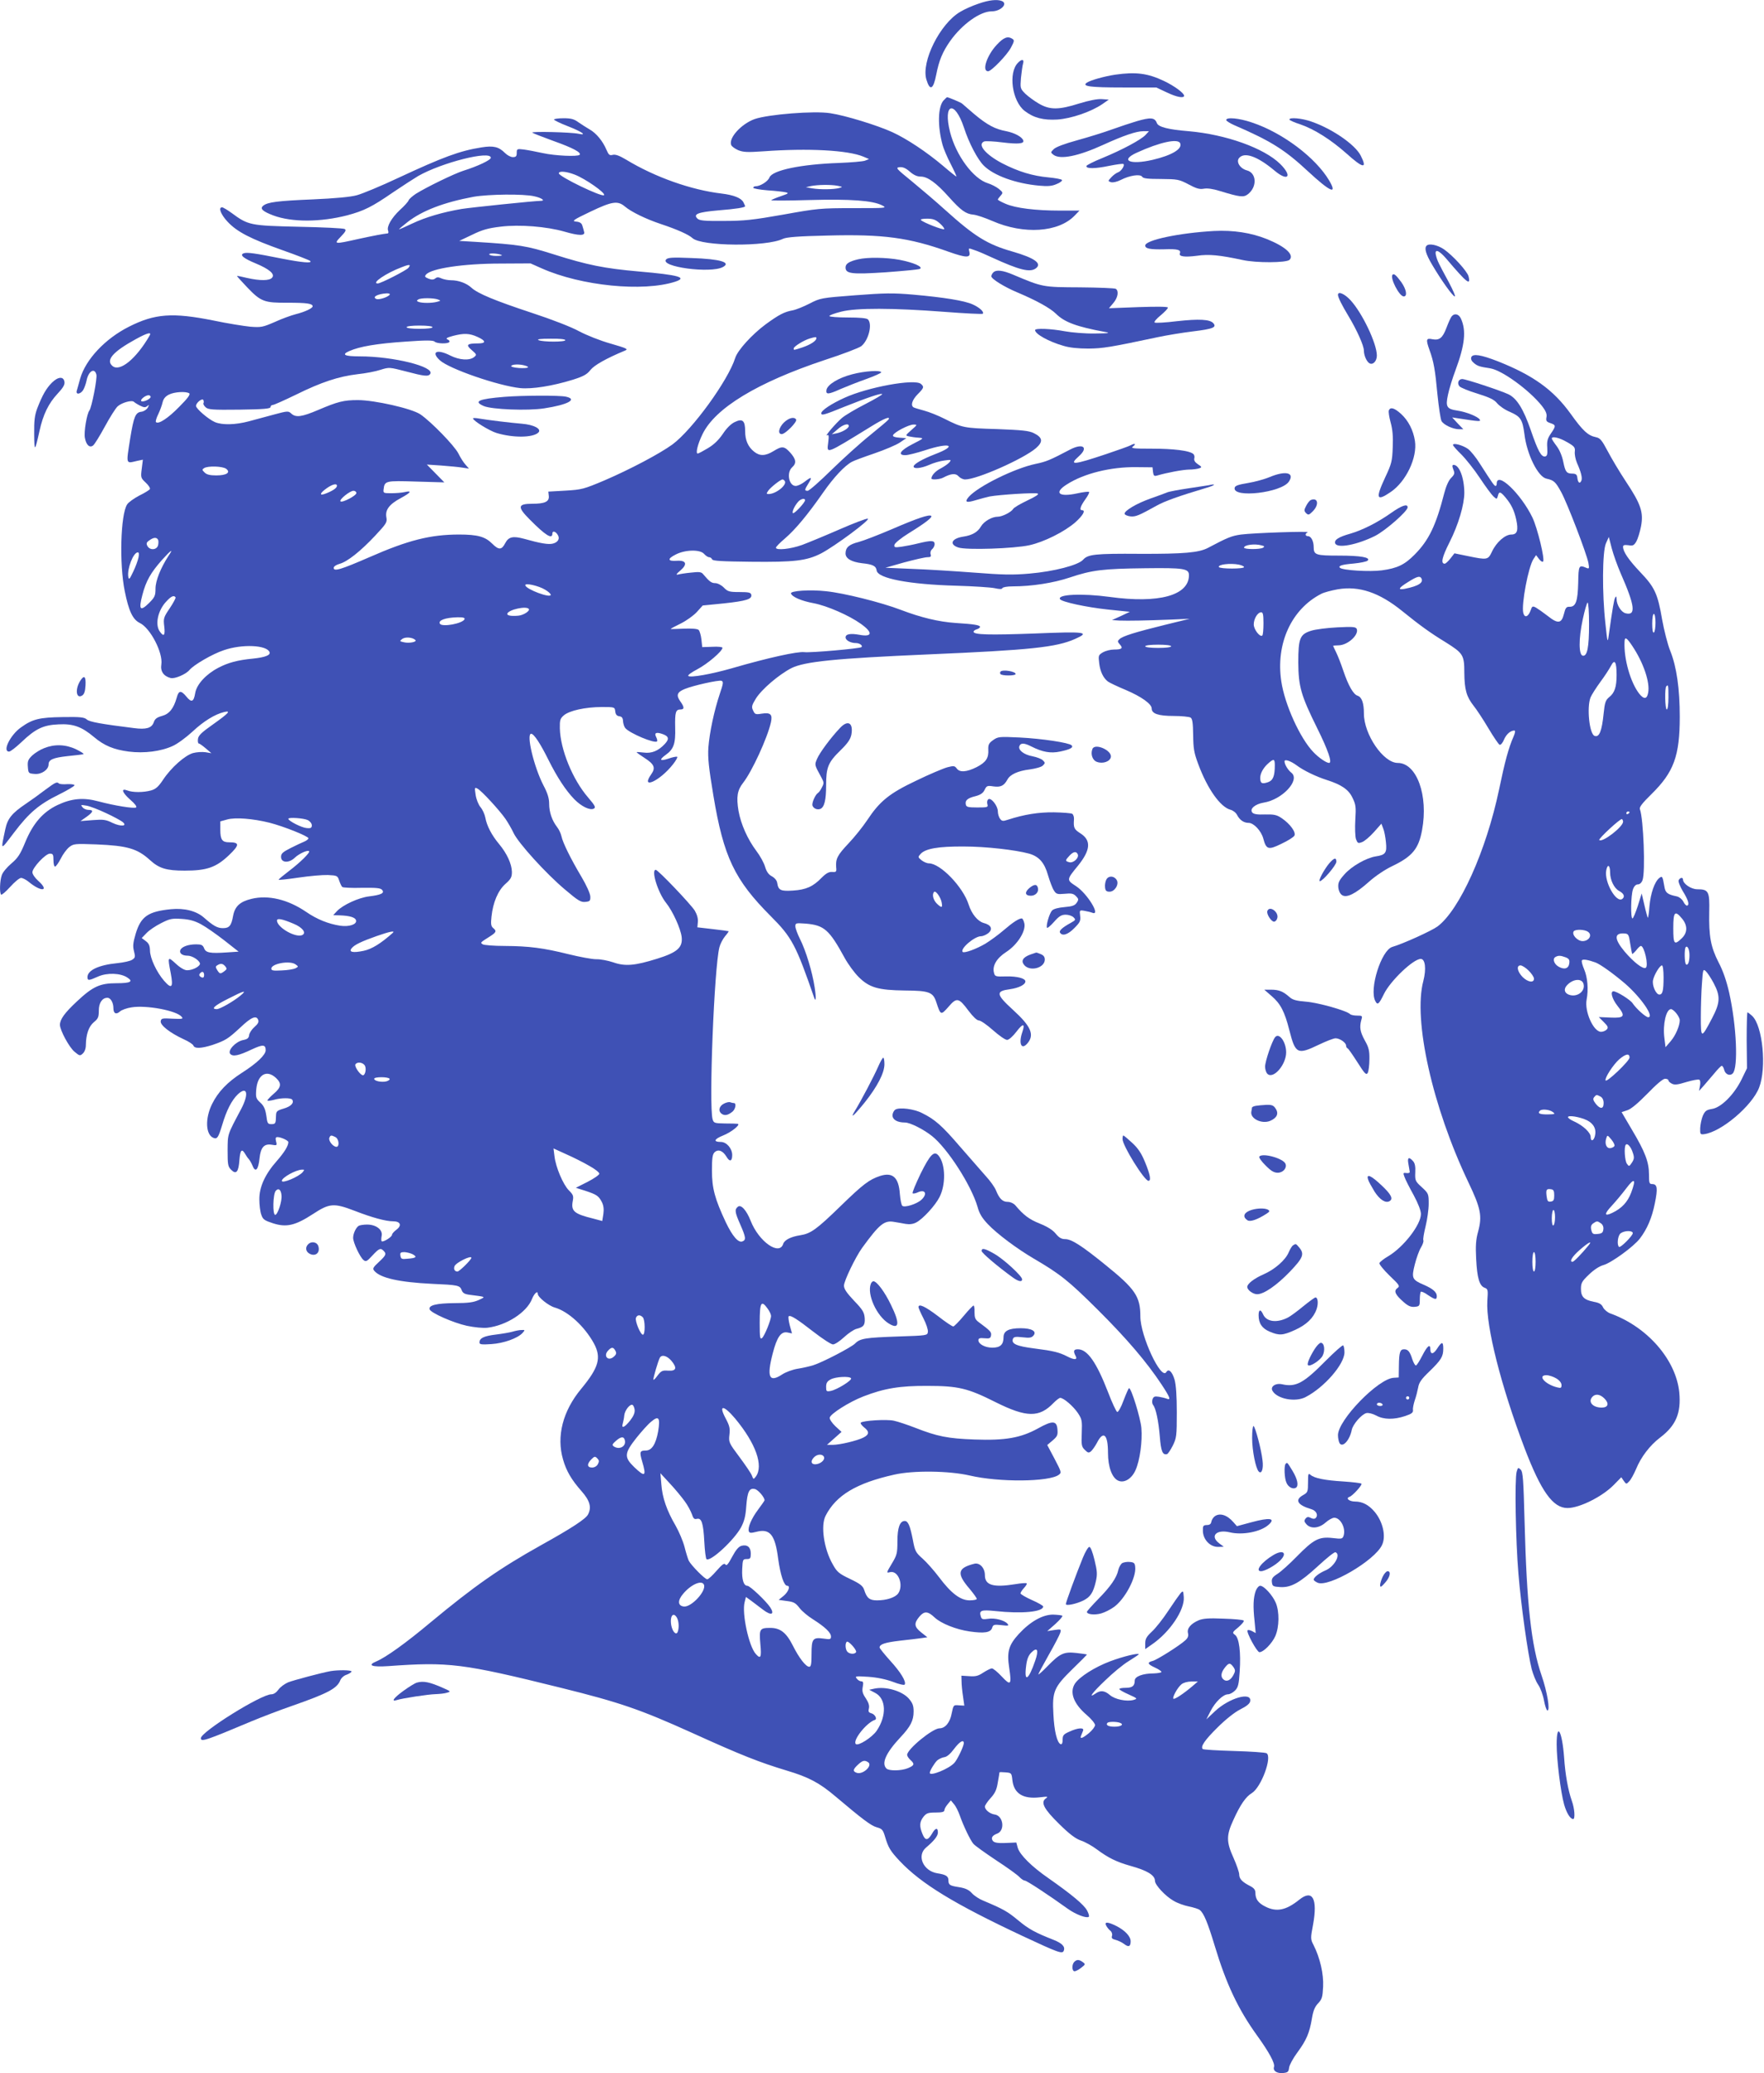
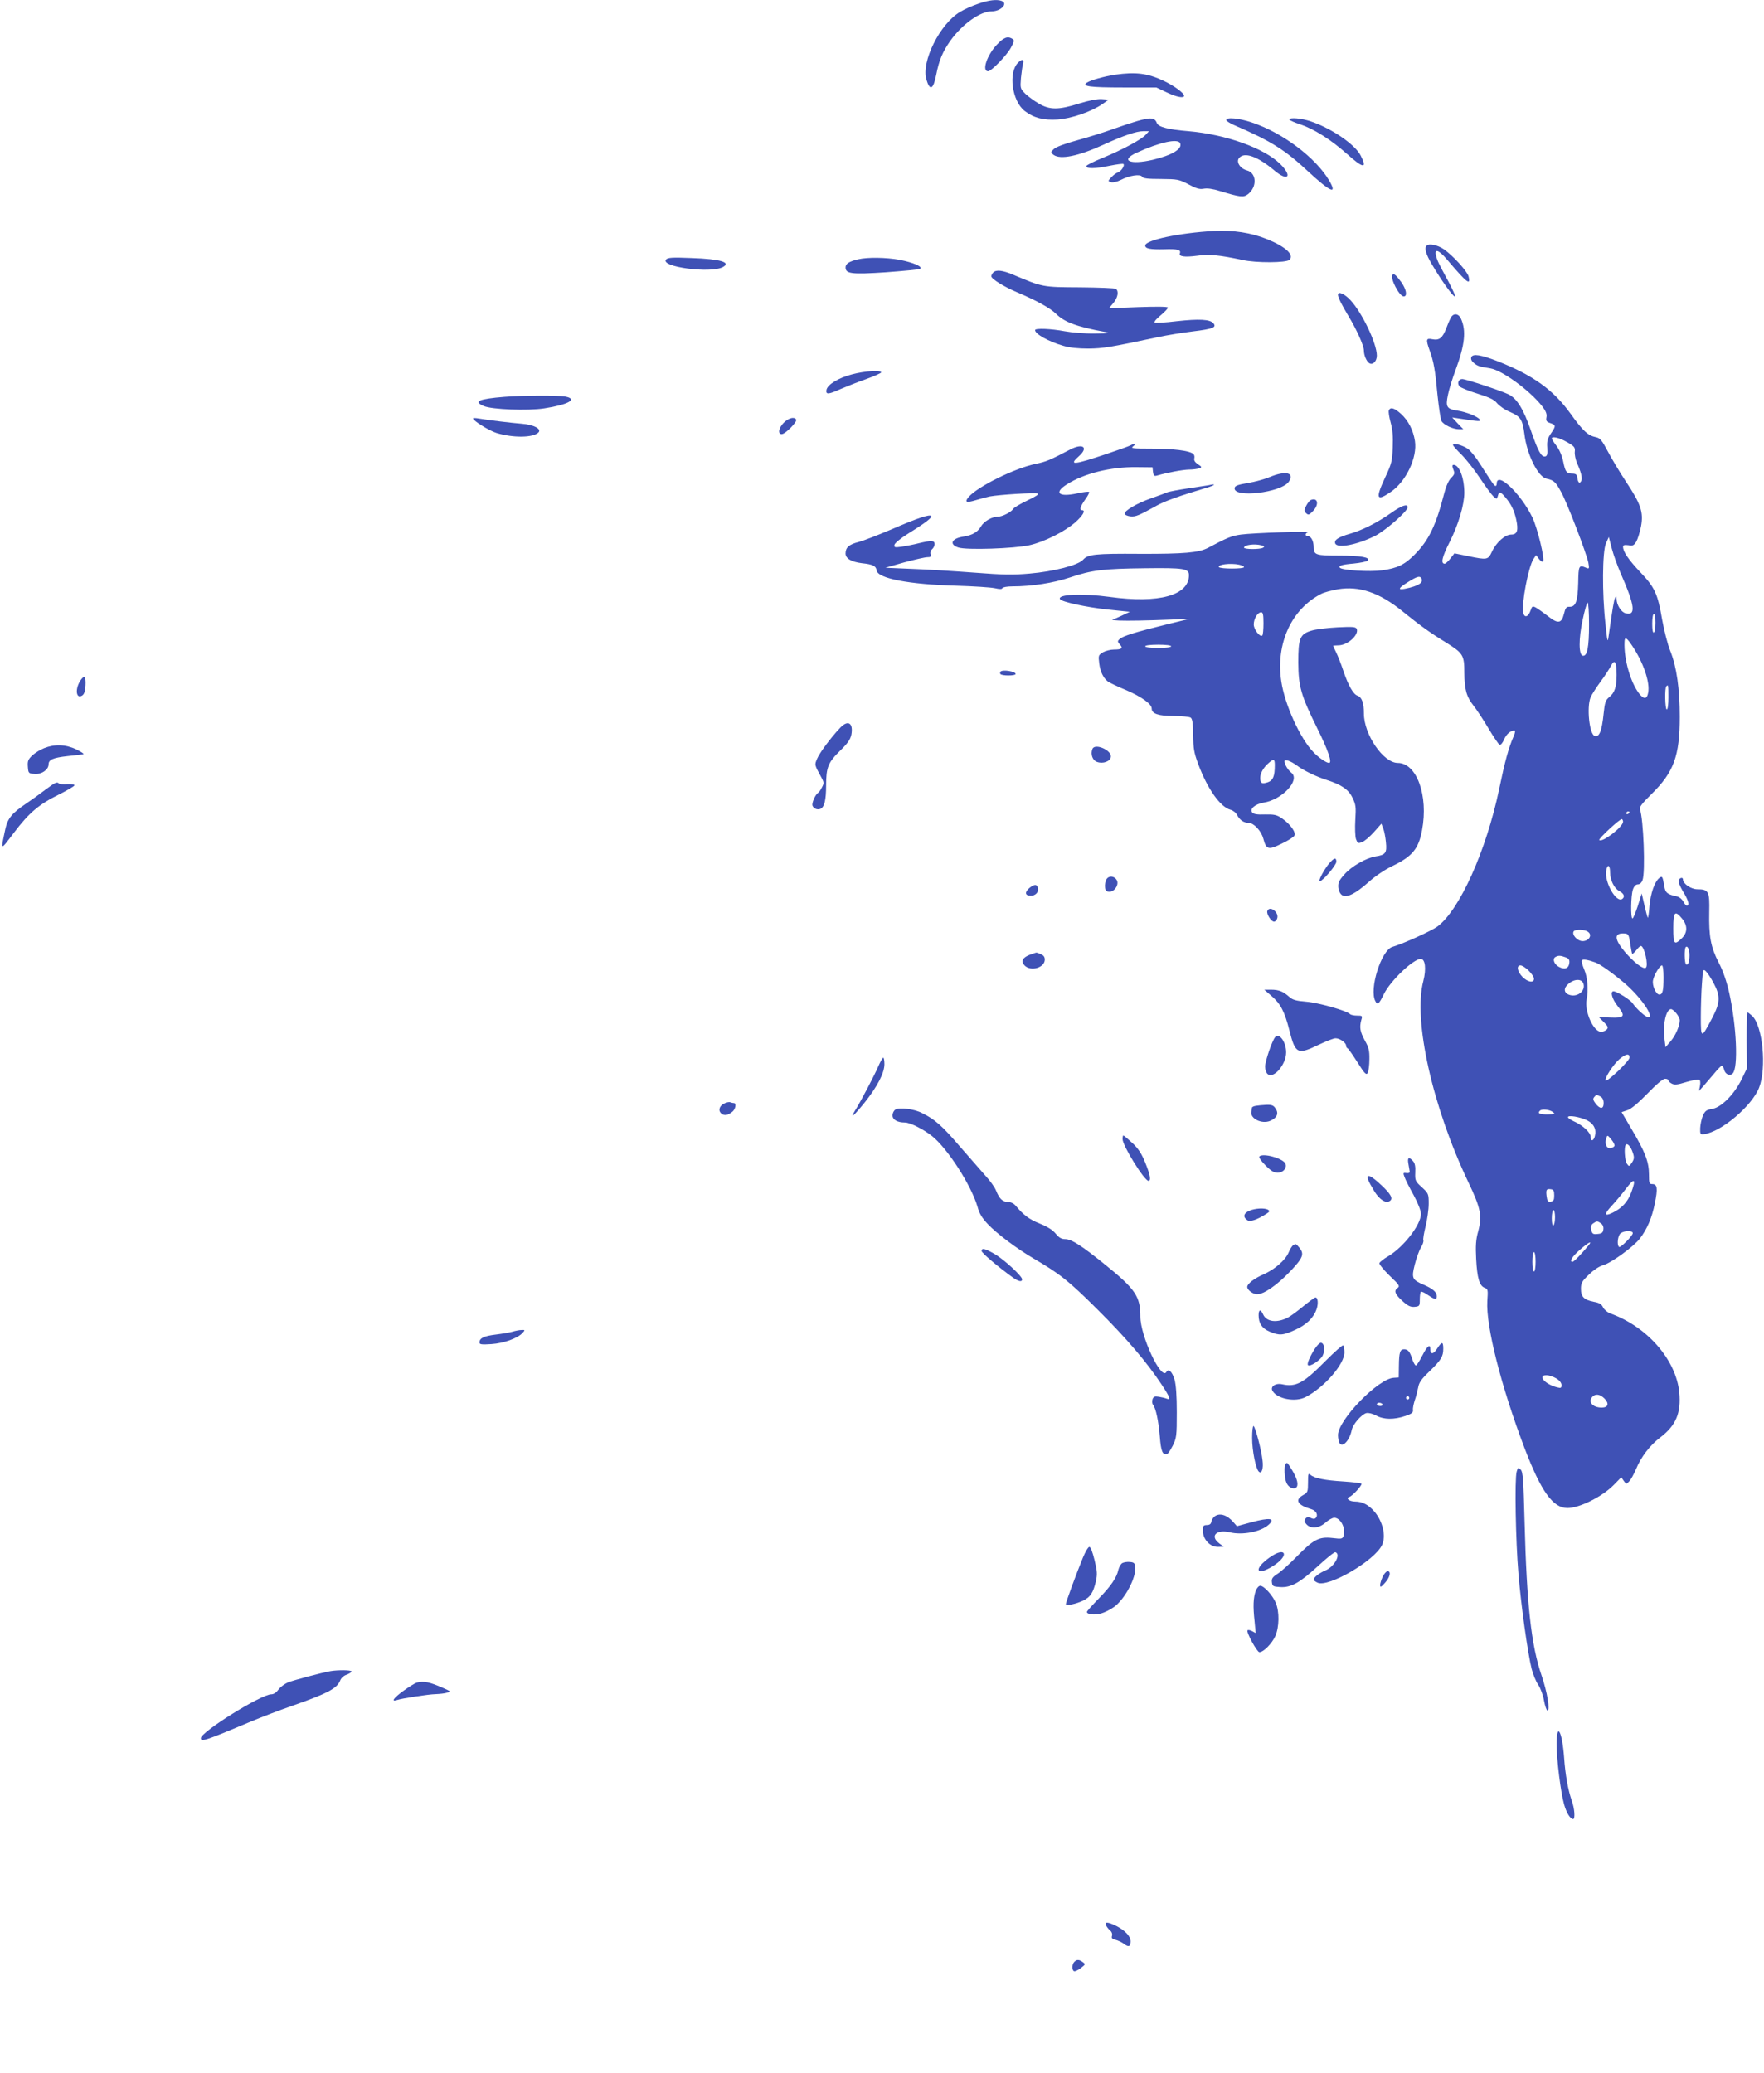
<svg xmlns="http://www.w3.org/2000/svg" version="1.0" width="1089pt" height="1280pt" viewBox="0 0 1089 1280" preserveAspectRatio="xMidYMid meet">
  <g transform="translate(0,1280) scale(0.1,-0.1)" fill="#3f51b5" stroke="none">
    <path d="M6040 12777 c-36 -12 -86 -34 -112 -50 -125 -73 -242 -308 -209 -418 22 -73 43 -62 61 31 17 87 39 140 86 207 74 104 185 183 256 183 57 0 103 48 62 64 -29 11 -79 6 -144 -17z" />
    <path d="M6154 12524 c-62 -66 -94 -164 -54 -164 20 0 117 100 141 146 21 39 22 46 9 54 -29 19 -54 9 -96 -36z" />
    <path d="M6285 12413 c-62 -61 -37 -238 41 -298 56 -43 115 -58 202 -53 86 6 208 48 277 95 l40 28 -43 3 c-27 2 -78 -8 -140 -27 -126 -40 -181 -40 -248 -1 -28 16 -66 44 -84 61 -32 32 -32 35 -27 99 4 36 9 75 13 88 8 26 -8 29 -31 5z" />
    <path d="M6885 12339 c-67 -10 -152 -34 -175 -49 -34 -23 19 -30 222 -30 l206 0 64 -30 c62 -30 108 -38 108 -21 0 16 -59 60 -124 91 -101 48 -174 57 -301 39z" />
-     <path d="M5825 12180 c-35 -39 -38 -158 -6 -275 6 -22 28 -75 50 -117 22 -43 38 -78 35 -78 -2 0 -39 29 -82 66 -102 86 -222 166 -313 208 -92 42 -289 103 -383 117 -99 16 -383 -7 -467 -36 -83 -30 -162 -117 -145 -160 3 -9 23 -23 43 -32 32 -13 57 -14 158 -7 275 20 519 7 615 -33 l35 -15 -25 -10 c-14 -5 -86 -11 -160 -14 -235 -8 -413 -45 -430 -90 -9 -24 -57 -54 -85 -54 -8 0 -15 -4 -15 -9 0 -5 39 -12 88 -16 48 -3 98 -9 112 -12 22 -5 18 -8 -29 -24 -30 -10 -57 -22 -60 -25 -3 -3 102 -3 234 1 258 7 392 -3 451 -33 32 -17 27 -17 -179 -17 -202 0 -222 -2 -432 -40 -187 -33 -242 -39 -367 -39 -122 -1 -150 2 -163 15 -27 27 4 39 127 50 114 9 168 18 168 26 0 2 -5 13 -11 25 -14 26 -60 44 -134 53 -187 22 -411 101 -589 209 -42 25 -66 34 -83 30 -20 -5 -25 -1 -39 31 -22 53 -63 103 -104 126 -19 11 -50 31 -69 44 -27 20 -46 25 -92 25 -33 0 -59 -4 -59 -8 0 -4 38 -23 85 -41 87 -34 123 -59 67 -47 -44 10 -296 16 -286 7 5 -4 64 -27 130 -51 121 -43 175 -72 162 -86 -13 -12 -151 -6 -228 11 -41 9 -94 19 -117 22 -41 5 -43 4 -43 -21 0 -21 -5 -26 -24 -26 -13 0 -34 11 -48 25 -39 39 -71 47 -146 35 -133 -21 -236 -59 -515 -189 -106 -50 -220 -97 -253 -106 -38 -11 -135 -20 -274 -26 -217 -9 -278 -17 -305 -39 -22 -18 -4 -35 62 -60 115 -43 292 -42 458 1 103 28 150 51 282 142 59 40 129 85 154 100 145 83 449 160 449 113 0 -14 -80 -52 -169 -80 -57 -18 -227 -101 -293 -142 -21 -14 -42 -32 -45 -40 -3 -9 -27 -36 -54 -60 -52 -49 -83 -103 -73 -128 3 -9 2 -16 -2 -17 -30 -3 -83 -13 -180 -34 -152 -34 -156 -34 -110 14 29 30 35 41 24 47 -7 5 -134 11 -283 14 -300 7 -312 9 -415 85 -26 19 -53 35 -59 35 -25 0 -8 -44 34 -89 58 -62 140 -105 340 -176 88 -31 164 -61 170 -66 16 -16 -51 -10 -178 15 -160 32 -213 40 -233 32 -26 -10 -1 -31 74 -62 84 -35 121 -66 102 -88 -16 -20 -75 -20 -155 -2 -33 8 -61 14 -62 12 -1 -1 27 -32 63 -70 85 -89 106 -96 251 -95 116 0 153 -5 153 -22 0 -12 -46 -34 -105 -49 -27 -7 -86 -28 -129 -48 -74 -32 -84 -34 -151 -29 -39 4 -141 20 -226 38 -254 51 -363 43 -523 -38 -147 -74 -267 -202 -301 -320 -9 -32 -18 -66 -21 -75 -8 -26 23 -23 40 5 7 12 16 37 20 56 11 59 50 84 61 38 6 -24 -29 -202 -43 -221 -16 -20 -35 -134 -28 -169 8 -45 30 -64 51 -47 9 7 41 59 72 116 31 57 66 113 79 125 25 23 88 41 101 28 4 -4 21 -15 37 -23 24 -12 33 -13 45 -3 12 10 13 9 3 -10 -7 -12 -24 -23 -39 -25 -37 -4 -47 -30 -69 -163 -26 -167 -29 -157 44 -140 l34 7 -7 -56 c-7 -54 -6 -57 25 -86 17 -16 29 -34 25 -40 -4 -6 -33 -24 -66 -40 -32 -17 -66 -41 -74 -54 -41 -62 -49 -368 -15 -535 25 -125 50 -176 93 -197 65 -31 144 -184 133 -256 -7 -42 14 -73 58 -84 25 -6 93 23 115 49 26 32 143 100 213 123 113 39 265 32 282 -12 7 -19 -27 -32 -102 -40 -95 -9 -154 -25 -215 -57 -76 -40 -133 -102 -142 -156 -9 -55 -23 -60 -54 -22 -34 41 -48 39 -60 -6 -19 -67 -46 -101 -91 -113 -32 -9 -44 -18 -51 -40 -13 -35 -47 -45 -122 -35 -200 25 -274 38 -291 53 -15 14 -40 17 -151 15 -141 -2 -184 -12 -256 -64 -66 -47 -116 -149 -73 -149 9 0 43 27 77 59 86 82 134 105 228 109 90 5 143 -14 219 -78 64 -54 123 -78 215 -90 95 -12 199 1 272 35 29 13 83 53 121 88 68 64 138 107 195 121 46 11 29 -7 -68 -76 -71 -50 -91 -69 -93 -91 -2 -15 1 -27 5 -27 5 0 24 -14 43 -30 l35 -30 -36 6 c-20 3 -54 1 -77 -5 -50 -14 -136 -90 -186 -166 -28 -42 -45 -57 -74 -65 -47 -13 -113 -13 -146 0 -42 16 -32 -13 19 -58 28 -24 42 -43 35 -47 -14 -8 -132 11 -230 37 -95 26 -168 19 -255 -22 -90 -43 -151 -113 -199 -229 -31 -76 -46 -98 -86 -132 -27 -23 -54 -55 -59 -72 -12 -33 -15 -110 -4 -120 3 -4 29 18 56 48 27 30 57 55 67 55 10 0 31 -11 47 -24 78 -65 132 -59 58 7 -19 17 -35 40 -35 52 0 28 81 115 108 115 19 0 22 -6 22 -40 0 -22 4 -40 10 -40 5 0 21 22 35 49 13 27 37 59 52 71 27 21 34 22 168 17 192 -8 253 -26 331 -97 56 -51 101 -65 214 -65 137 0 194 20 273 95 67 64 67 80 1 80 -42 0 -54 16 -54 77 l0 52 43 12 c51 14 159 5 260 -20 90 -23 239 -83 241 -96 0 -5 -10 -14 -24 -20 -13 -5 -51 -23 -85 -40 -49 -25 -60 -34 -60 -55 0 -37 48 -40 84 -6 27 26 80 50 89 41 8 -8 -55 -70 -125 -123 -34 -26 -63 -50 -63 -53 0 -3 55 3 123 13 67 10 149 17 181 16 57 -3 60 -4 70 -35 6 -17 14 -35 19 -39 4 -4 58 -7 121 -5 89 1 115 -1 125 -13 17 -20 -7 -31 -81 -40 -65 -8 -162 -53 -198 -91 l-23 -25 39 -1 c64 -2 99 -13 102 -32 5 -24 -43 -40 -98 -32 -72 11 -143 39 -211 86 -112 76 -232 105 -336 80 -71 -17 -103 -46 -114 -105 -11 -61 -23 -76 -63 -76 -34 0 -59 14 -117 65 -46 41 -121 60 -203 52 -142 -14 -186 -45 -218 -150 -17 -58 -19 -78 -11 -109 9 -35 8 -41 -11 -53 -11 -8 -52 -17 -91 -21 -115 -11 -185 -44 -185 -86 0 -23 7 -23 65 3 56 25 139 22 181 -6 39 -25 19 -35 -67 -35 -102 0 -146 -20 -245 -113 -75 -70 -104 -110 -104 -144 0 -33 57 -139 90 -166 31 -26 34 -27 51 -11 12 11 19 31 19 53 1 66 18 115 50 141 26 21 30 32 30 71 0 48 21 79 53 79 20 0 37 -30 37 -64 0 -33 17 -42 41 -20 10 9 43 21 71 25 91 15 278 -20 309 -58 12 -13 6 -15 -56 -12 -64 4 -70 2 -73 -16 -3 -25 58 -72 142 -111 30 -13 57 -31 60 -39 7 -20 49 -18 118 4 81 28 95 37 171 107 68 65 100 78 111 47 5 -12 -2 -25 -23 -43 -16 -14 -31 -36 -33 -50 -2 -19 -11 -26 -38 -31 -46 -10 -96 -64 -79 -85 16 -19 51 -12 135 28 67 31 84 30 84 -6 0 -28 -54 -80 -145 -138 -92 -59 -149 -119 -186 -194 -44 -89 -40 -190 9 -209 23 -9 30 3 53 78 27 92 59 154 97 191 58 54 70 3 21 -90 -87 -164 -83 -152 -84 -256 0 -88 2 -100 22 -120 31 -31 46 -14 51 62 5 61 15 72 36 35 6 -11 16 -25 22 -31 6 -7 17 -26 24 -43 17 -42 35 -22 42 47 7 68 28 92 74 85 34 -6 35 -5 28 21 -5 20 -2 26 9 26 21 0 67 -21 67 -31 0 -23 -24 -62 -70 -115 -74 -83 -110 -163 -109 -239 0 -33 5 -75 12 -94 10 -30 20 -36 72 -53 83 -27 138 -14 247 57 102 67 129 69 257 20 108 -42 193 -65 238 -65 46 0 55 -26 20 -52 -15 -11 -27 -25 -27 -31 0 -14 -56 -48 -64 -40 -3 3 -3 18 0 33 8 38 -34 70 -90 70 -22 0 -46 -4 -52 -8 -17 -11 -34 -48 -34 -74 0 -29 42 -119 64 -137 15 -12 21 -9 55 28 41 44 50 48 69 29 19 -19 15 -28 -29 -69 -36 -33 -40 -41 -29 -54 37 -45 154 -71 358 -81 159 -7 171 -9 182 -39 7 -18 18 -25 52 -29 102 -13 97 -11 53 -32 -31 -14 -64 -19 -150 -19 -110 -1 -160 -13 -153 -38 6 -22 147 -84 230 -102 48 -10 100 -15 127 -12 117 14 242 94 275 177 14 35 36 55 36 32 0 -20 66 -73 104 -84 84 -24 184 -116 242 -221 48 -89 31 -149 -78 -281 -114 -137 -154 -294 -112 -437 20 -70 52 -125 114 -195 52 -59 63 -100 40 -144 -15 -28 -102 -85 -291 -190 -254 -142 -410 -251 -681 -476 -154 -129 -276 -216 -335 -241 -58 -24 -28 -36 74 -29 374 27 457 17 1066 -134 363 -90 488 -133 807 -277 306 -139 418 -183 587 -234 134 -40 201 -75 300 -159 168 -142 220 -181 255 -191 33 -9 39 -15 52 -59 20 -67 32 -87 90 -149 133 -141 337 -265 756 -462 225 -105 249 -114 257 -92 10 25 -10 46 -63 67 -114 45 -153 66 -219 121 -65 54 -91 69 -215 121 -25 10 -57 31 -71 47 -18 20 -40 30 -77 36 -59 9 -67 14 -67 43 0 25 -16 35 -69 43 -86 14 -128 108 -70 158 51 43 74 72 74 94 0 32 -16 29 -36 -7 -26 -44 -42 -45 -59 -3 -20 48 -19 75 6 107 18 22 28 26 75 26 39 0 54 4 54 14 0 8 9 24 20 37 l20 24 19 -23 c11 -12 27 -44 36 -70 22 -63 65 -153 84 -175 9 -11 72 -56 141 -102 69 -45 134 -92 144 -104 11 -11 25 -21 32 -21 12 0 143 -86 267 -175 48 -34 113 -59 128 -49 5 3 0 20 -10 39 -19 36 -95 99 -239 200 -103 71 -176 144 -189 187 l-9 33 -66 -3 c-48 -2 -69 2 -78 12 -14 18 -6 34 26 46 50 19 38 111 -16 118 -29 4 -60 29 -60 49 0 7 16 31 35 52 28 30 38 53 45 98 6 32 10 59 10 61 0 2 17 2 38 0 36 -3 37 -4 42 -50 10 -81 66 -116 169 -104 49 6 54 5 37 -7 -33 -24 -12 -65 83 -158 63 -62 100 -90 134 -102 25 -8 70 -33 99 -55 70 -52 121 -77 206 -101 105 -29 152 -58 152 -93 0 -25 64 -94 115 -123 23 -14 65 -29 95 -35 29 -6 59 -15 67 -22 25 -20 49 -79 92 -221 71 -236 145 -392 261 -553 73 -101 112 -172 105 -194 -8 -25 18 -42 57 -38 28 3 33 7 36 33 2 16 25 59 52 95 55 75 74 119 89 209 8 48 18 72 38 93 24 25 28 39 31 103 4 78 -19 178 -59 257 -19 36 -19 42 -3 126 29 160 -3 220 -85 154 -82 -66 -141 -78 -211 -42 -43 22 -60 46 -60 84 0 19 -9 30 -32 42 -49 25 -68 44 -68 72 0 13 -16 59 -35 102 -45 99 -45 139 -1 234 43 95 77 144 114 166 58 36 127 223 91 246 -8 5 -98 11 -201 14 -102 3 -189 8 -193 12 -15 15 12 55 91 133 50 50 107 95 141 112 40 20 59 36 61 51 9 59 -129 20 -217 -62 l-54 -51 26 51 c29 57 78 104 108 104 11 0 30 10 43 23 19 19 24 37 29 117 8 119 -3 208 -29 227 -18 13 -17 16 21 47 22 19 37 37 33 41 -4 5 -60 10 -125 12 -91 4 -126 1 -153 -10 -49 -21 -74 -51 -66 -80 4 -17 -1 -30 -17 -44 -36 -33 -174 -120 -201 -127 -36 -9 -32 -20 14 -41 22 -10 40 -22 40 -27 0 -4 -21 -8 -47 -9 -68 0 -118 -19 -118 -44 0 -33 -14 -45 -56 -45 -21 0 -39 -3 -39 -8 0 -4 26 -19 58 -33 55 -25 56 -26 29 -34 -42 -11 -114 3 -146 31 -33 28 -58 30 -89 8 -47 -32 -19 6 61 82 45 44 110 98 145 119 34 21 62 40 62 42 0 10 -96 -13 -176 -43 -96 -36 -190 -96 -218 -138 -35 -54 -8 -125 73 -194 28 -24 51 -52 51 -62 0 -10 -17 -32 -37 -49 -41 -34 -59 -39 -49 -16 3 8 9 22 12 30 9 21 -31 19 -83 -5 -37 -16 -43 -23 -43 -50 0 -21 -4 -30 -12 -28 -22 8 -40 79 -45 185 -8 140 3 166 117 278 50 48 90 89 90 90 0 2 -29 6 -64 10 -78 9 -102 -2 -180 -82 -31 -32 -56 -54 -56 -50 0 4 29 58 64 120 35 61 67 123 71 136 7 23 6 24 -36 18 l-44 -7 50 44 c27 25 47 47 43 51 -3 3 -29 6 -57 7 -65 0 -141 -43 -212 -120 -62 -68 -74 -109 -59 -208 16 -106 10 -114 -46 -54 -26 28 -53 50 -61 50 -7 0 -31 -12 -53 -26 -31 -21 -48 -25 -87 -22 l-48 3 1 -35 c0 -19 4 -61 9 -93 l8 -57 -34 2 c-33 3 -33 2 -44 -50 -10 -56 -40 -92 -75 -92 -43 0 -200 -129 -200 -164 0 -7 9 -21 20 -31 28 -25 25 -34 -15 -51 -42 -17 -117 -18 -133 -2 -32 32 -3 97 88 194 61 65 80 102 80 158 0 36 -6 52 -30 80 -42 47 -142 76 -212 61 l-32 -7 36 -19 c69 -35 73 -141 10 -234 -28 -41 -114 -96 -129 -82 -21 22 66 132 118 149 16 5 0 36 -23 41 -16 5 -19 11 -14 30 4 17 -2 36 -19 62 -20 29 -24 44 -19 71 5 26 3 34 -9 34 -8 0 -21 7 -28 17 -13 15 -7 16 71 11 56 -4 108 -15 152 -31 38 -15 70 -22 73 -17 11 18 -25 77 -91 149 -35 39 -64 75 -64 80 0 20 33 31 126 42 54 6 115 13 134 16 l35 5 -38 30 c-44 35 -46 56 -11 98 30 35 52 34 94 -6 40 -37 132 -74 216 -86 91 -13 130 -7 139 23 6 19 12 21 57 16 42 -5 48 -4 38 8 -18 22 -79 38 -120 31 -33 -5 -40 -3 -45 14 -12 38 2 43 89 34 165 -18 296 -5 296 28 0 5 -31 23 -70 40 -38 17 -70 36 -70 41 0 6 10 21 22 34 12 13 19 25 16 28 -3 3 -34 1 -69 -5 -138 -22 -189 -7 -189 56 0 44 -32 78 -65 70 -104 -26 -111 -60 -30 -154 25 -30 45 -58 45 -63 0 -5 -20 -9 -44 -9 -57 0 -114 43 -189 143 -31 41 -77 93 -102 115 -42 37 -47 46 -60 117 -17 86 -29 115 -50 115 -30 0 -45 -42 -45 -125 0 -75 -3 -86 -35 -139 -34 -57 -34 -58 -11 -52 51 13 86 -80 51 -131 -18 -25 -71 -43 -131 -43 -46 0 -63 14 -79 64 -8 25 -24 38 -87 68 -69 33 -81 43 -107 90 -55 95 -76 240 -44 301 65 126 190 201 423 253 118 27 338 24 465 -5 182 -43 492 -40 551 4 18 13 17 17 -26 99 l-45 85 33 28 c29 25 33 33 30 68 -4 55 -30 57 -121 6 -106 -58 -201 -75 -391 -68 -165 6 -230 19 -365 72 -49 19 -109 39 -133 44 -43 10 -191 1 -204 -12 -4 -4 5 -16 19 -28 35 -27 34 -45 -3 -64 -37 -19 -145 -45 -190 -45 l-35 0 45 40 45 40 -38 35 c-21 20 -37 44 -35 53 5 24 122 98 208 131 128 50 227 66 395 65 190 0 249 -14 420 -100 192 -96 271 -97 359 -5 17 17 35 31 41 31 21 0 79 -50 108 -92 26 -39 28 -48 25 -125 -3 -74 -1 -85 19 -104 19 -19 24 -20 38 -9 9 8 25 31 36 51 40 80 69 55 69 -60 0 -88 25 -155 63 -172 37 -17 84 12 107 65 27 60 43 178 36 261 -6 63 -62 245 -76 245 -3 0 -18 -34 -34 -76 -15 -42 -33 -73 -39 -71 -6 2 -32 57 -57 123 -71 183 -127 264 -186 264 -26 0 -30 -11 -14 -41 14 -25 -8 -26 -52 -3 -49 25 -84 34 -202 49 -111 14 -144 29 -133 59 5 13 16 15 60 10 43 -5 55 -3 67 11 22 26 -11 45 -79 45 -75 0 -106 -17 -106 -56 0 -45 -20 -64 -69 -64 -45 0 -86 22 -86 46 0 12 9 15 38 12 31 -3 37 0 40 18 3 21 -4 28 -78 83 -20 15 -24 27 -24 60 1 23 -2 41 -6 41 -4 0 -32 -29 -61 -64 -30 -36 -59 -65 -64 -65 -6 -1 -49 28 -95 64 -79 60 -120 79 -120 55 0 -5 14 -37 31 -70 17 -33 29 -70 27 -83 -3 -22 -6 -22 -183 -28 -204 -7 -236 -12 -267 -44 -25 -24 -199 -115 -259 -134 -20 -6 -62 -16 -94 -21 -32 -5 -75 -21 -96 -35 -81 -53 -97 -18 -59 129 26 101 51 137 90 130 l29 -6 -14 51 c-7 28 -10 53 -6 55 12 8 51 -17 154 -97 54 -42 108 -77 119 -77 12 0 42 20 69 45 26 24 60 47 76 51 44 11 54 23 51 67 -3 35 -12 51 -65 106 -46 49 -63 73 -63 94 0 29 71 176 112 233 108 148 137 172 200 160 18 -3 49 -8 69 -12 24 -4 46 -1 65 9 41 21 118 105 144 157 39 76 37 200 -4 253 -28 37 -53 12 -113 -109 -30 -63 -53 -117 -49 -121 3 -3 18 -1 32 6 46 21 61 -10 22 -46 -29 -27 -105 -50 -118 -37 -6 6 -12 38 -15 73 -7 102 -44 136 -122 111 -67 -22 -105 -51 -243 -185 -149 -145 -185 -171 -250 -181 -58 -9 -97 -29 -105 -53 -24 -76 -151 14 -201 142 -26 66 -60 103 -79 87 -21 -17 -19 -33 15 -110 34 -78 37 -95 13 -104 -25 -10 -61 31 -103 119 -67 143 -85 209 -85 317 0 77 3 101 16 114 22 21 50 11 73 -26 20 -35 36 -31 36 9 0 41 -35 81 -70 81 -48 0 -43 17 14 40 51 20 110 68 90 72 -5 1 -40 2 -78 2 -66 1 -70 3 -77 26 -24 85 10 938 42 1062 5 20 21 51 35 68 14 16 24 31 22 31 -1 1 -46 7 -98 13 l-95 11 3 33 c2 21 -5 46 -19 70 -25 40 -227 252 -241 252 -30 0 13 -140 63 -203 42 -52 91 -160 97 -212 7 -65 -27 -95 -152 -134 -138 -43 -197 -48 -271 -22 -33 11 -80 20 -105 19 -25 0 -101 14 -170 31 -157 39 -244 50 -395 51 -66 0 -127 5 -135 10 -16 11 -17 10 43 48 41 26 44 34 21 53 -13 11 -15 25 -10 70 9 87 40 161 86 202 34 30 40 42 40 74 -1 49 -30 113 -79 172 -46 55 -76 113 -85 163 -4 21 -17 50 -30 65 -13 16 -26 49 -30 76 -7 46 -6 48 12 38 25 -13 135 -133 172 -186 15 -22 38 -61 50 -87 29 -62 200 -251 318 -350 80 -68 98 -79 125 -76 29 3 32 6 31 34 -1 18 -24 69 -53 118 -69 116 -117 214 -125 253 -4 18 -16 43 -27 57 -31 40 -49 92 -49 143 0 34 -9 65 -35 114 -59 114 -108 319 -76 319 17 0 57 -61 106 -160 55 -110 107 -189 160 -244 44 -45 98 -71 121 -58 13 7 7 19 -35 68 -97 112 -172 298 -175 427 -1 52 2 61 25 81 34 29 133 51 234 51 79 0 80 0 83 -27 2 -19 10 -28 25 -30 16 -2 22 -10 23 -30 1 -15 7 -35 14 -43 27 -32 181 -97 196 -82 3 3 1 14 -5 26 -14 26 -1 33 37 20 41 -14 45 -31 16 -62 -40 -43 -82 -60 -131 -53 -24 3 -43 4 -43 2 0 -2 22 -18 50 -36 59 -38 68 -60 41 -99 -71 -99 52 -44 134 61 19 24 30 45 25 46 -6 2 -30 -3 -55 -12 -52 -17 -58 -7 -15 24 49 35 61 69 58 168 -2 95 3 112 33 112 25 0 24 15 -2 51 -26 37 -19 56 27 75 53 22 211 57 228 51 13 -5 11 -17 -10 -79 -35 -104 -64 -240 -71 -333 -4 -64 2 -123 31 -297 63 -379 131 -520 353 -743 132 -132 156 -178 269 -504 11 -32 13 0 3 64 -14 93 -54 226 -90 297 -16 32 -29 67 -29 79 0 21 3 21 64 17 114 -10 145 -37 241 -213 21 -38 59 -90 85 -116 66 -66 121 -82 286 -84 150 -1 174 -10 194 -72 27 -82 28 -82 75 -29 51 60 64 57 124 -24 28 -37 52 -60 64 -60 11 0 50 -27 87 -60 37 -33 76 -60 87 -60 11 0 35 21 58 51 40 53 55 52 36 -3 -24 -70 -6 -113 31 -70 46 53 23 106 -88 207 -106 97 -109 116 -19 128 55 8 95 28 95 48 0 19 -50 32 -116 31 -69 -2 -72 -1 -78 23 -11 43 17 90 76 128 68 44 121 127 112 175 -4 18 -11 32 -16 32 -18 0 -54 -23 -111 -72 -31 -27 -83 -65 -114 -84 -56 -33 -130 -60 -140 -51 -18 19 73 97 113 97 12 0 32 9 45 19 30 25 18 51 -29 63 -36 10 -74 56 -92 113 -35 110 -175 255 -246 255 -12 0 -32 9 -45 19 -23 19 -23 20 -6 39 30 33 109 47 267 46 137 0 318 -21 403 -44 62 -18 95 -56 117 -134 11 -37 27 -80 36 -93 14 -23 21 -25 66 -21 41 4 54 2 70 -14 17 -17 18 -22 5 -41 -11 -17 -27 -23 -75 -27 -37 -3 -68 -11 -77 -21 -17 -17 -40 -98 -31 -107 3 -3 23 14 44 38 30 34 45 43 71 43 17 0 39 -7 48 -16 15 -15 14 -17 -16 -34 -53 -29 -75 -49 -67 -61 14 -23 49 -12 88 28 35 35 40 45 36 76 -4 35 -4 36 26 31 17 -3 39 -8 49 -12 55 -22 -30 118 -100 164 -60 39 -60 39 13 128 77 96 81 155 14 198 -39 25 -44 34 -40 87 1 14 -4 30 -11 34 -7 4 -58 8 -113 9 -96 1 -183 -13 -285 -46 -30 -10 -36 -9 -48 7 -7 10 -13 30 -13 45 0 33 -41 86 -58 75 -7 -4 -10 -17 -7 -29 6 -21 3 -22 -62 -22 -58 0 -68 3 -71 19 -5 25 11 39 61 51 30 8 46 19 55 38 12 26 17 28 55 22 45 -6 65 4 86 42 17 32 65 54 139 63 36 5 72 15 80 24 15 15 15 17 0 32 -9 9 -38 20 -64 25 -54 10 -90 39 -81 63 8 21 30 20 75 -3 67 -34 118 -43 175 -31 63 13 86 25 72 39 -17 16 -182 41 -321 48 -126 6 -133 5 -163 -16 -27 -19 -31 -29 -30 -59 3 -52 -14 -78 -72 -108 -62 -31 -105 -34 -123 -8 -13 17 -19 17 -58 7 -25 -7 -111 -43 -191 -82 -167 -79 -226 -127 -304 -245 -26 -39 -77 -103 -114 -142 -70 -74 -81 -96 -77 -149 3 -27 0 -30 -25 -28 -20 1 -37 -8 -65 -36 -52 -54 -96 -74 -177 -79 -76 -5 -90 2 -97 47 -2 15 -15 31 -33 41 -21 11 -33 29 -42 59 -7 24 -31 68 -54 98 -54 72 -95 164 -110 247 -14 86 -8 127 29 174 54 69 149 275 171 372 11 50 -2 63 -58 54 -37 -6 -41 -4 -52 20 -11 22 -8 32 17 73 36 58 142 148 219 188 82 41 270 60 845 85 634 27 790 44 906 95 97 43 67 47 -251 34 -277 -10 -375 -8 -375 11 0 5 9 12 20 15 11 3 20 10 20 15 0 11 -38 17 -150 24 -105 7 -216 34 -339 81 -120 46 -352 104 -461 115 -98 11 -223 3 -217 -14 7 -21 64 -46 140 -60 84 -16 220 -76 291 -127 76 -54 72 -83 -8 -68 -56 10 -86 5 -86 -16 0 -18 31 -35 64 -35 23 0 44 -16 34 -25 -9 -9 -316 -36 -353 -31 -42 5 -221 -34 -445 -99 -128 -37 -259 -60 -271 -48 -5 5 21 23 57 42 61 32 154 111 154 132 0 5 -28 8 -62 6 l-63 -2 -5 47 c-3 27 -11 53 -17 59 -7 7 -41 10 -92 8 -45 -2 -81 -3 -81 -2 0 2 28 17 63 34 34 17 79 49 99 71 l36 40 131 13 c138 15 174 26 169 53 -3 14 -16 17 -73 17 -63 0 -73 3 -97 28 -15 15 -38 27 -53 27 -23 0 -36 10 -74 55 -11 14 -24 16 -75 10 -33 -3 -70 -9 -81 -12 -14 -3 -10 4 14 24 47 40 38 65 -21 61 -57 -4 -60 12 -6 39 58 30 151 32 175 3 10 -11 23 -20 31 -20 7 0 15 -6 18 -13 3 -10 58 -13 239 -15 269 -3 344 6 433 51 83 43 310 211 289 215 -8 2 -87 -28 -174 -66 -87 -38 -191 -81 -231 -96 -72 -26 -162 -35 -162 -17 0 5 25 31 56 57 65 56 142 149 236 284 64 92 132 165 177 189 12 7 74 30 139 52 64 22 135 52 157 67 l40 27 -43 3 c-28 2 -42 7 -39 15 5 18 99 67 127 66 24 0 24 -1 -14 -34 -37 -33 -38 -34 -15 -39 13 -3 40 -7 59 -8 35 -3 35 -3 -35 -39 -77 -39 -97 -69 -46 -69 17 0 71 14 121 30 154 51 206 31 62 -24 -77 -30 -132 -61 -132 -76 0 -16 45 -12 96 10 26 12 68 24 93 27 43 6 45 5 32 -11 -8 -10 -32 -26 -52 -37 -33 -16 -59 -44 -59 -63 0 -10 51 -6 72 5 49 26 78 29 96 8 9 -10 27 -19 40 -19 74 0 360 127 437 193 46 40 42 66 -13 93 -30 15 -73 19 -227 25 -205 6 -214 8 -323 63 -39 20 -97 43 -127 51 -30 8 -60 17 -65 20 -20 12 -9 46 25 81 39 39 41 46 20 64 -39 33 -328 -20 -472 -86 -80 -36 -143 -78 -143 -95 0 -16 18 -11 143 40 146 58 226 85 233 78 3 -3 -43 -30 -103 -61 -59 -30 -125 -69 -145 -86 -36 -30 -114 -121 -91 -107 9 6 11 -5 6 -43 -9 -74 -22 -79 266 98 79 49 120 65 106 42 -4 -6 -55 -49 -113 -96 -59 -47 -166 -144 -239 -215 -72 -71 -138 -129 -147 -129 -21 0 -20 6 5 46 25 41 19 43 -25 9 -18 -14 -42 -25 -54 -25 -42 0 -58 82 -22 115 28 25 25 49 -11 90 -37 41 -51 43 -104 10 -49 -30 -84 -32 -119 -4 -38 30 -56 71 -56 127 0 66 -16 80 -65 56 -23 -11 -50 -38 -73 -73 -26 -38 -55 -66 -92 -88 -30 -18 -58 -33 -63 -33 -14 0 0 59 30 120 78 161 339 319 753 457 111 36 213 75 227 86 45 36 70 136 41 165 -8 8 -50 12 -125 12 -62 0 -113 4 -113 9 0 5 33 17 73 27 94 24 319 23 635 -1 128 -10 235 -15 239 -12 10 11 -20 39 -63 58 -51 23 -176 43 -366 60 -127 11 -175 10 -360 -4 -209 -16 -214 -17 -280 -51 -37 -19 -84 -38 -105 -42 -51 -9 -85 -27 -166 -86 -85 -63 -173 -160 -188 -207 -44 -140 -265 -444 -388 -535 -80 -58 -262 -154 -420 -222 -128 -54 -140 -57 -240 -63 l-106 -6 3 -28 c3 -34 -25 -47 -101 -47 -92 0 -95 -19 -16 -98 97 -98 139 -124 139 -86 0 19 20 14 33 -8 15 -23 2 -46 -30 -54 -27 -7 -76 1 -179 30 -67 18 -95 12 -115 -27 -22 -43 -40 -44 -81 -3 -43 43 -90 56 -204 56 -177 0 -315 -35 -554 -140 -175 -76 -220 -90 -220 -66 0 9 15 19 36 25 48 13 129 77 220 174 70 75 75 83 69 114 -8 45 18 80 89 118 63 34 72 48 24 37 -18 -4 -55 -7 -83 -7 -47 0 -50 1 -47 24 6 53 12 54 201 48 l174 -5 -54 55 -54 55 90 -6 c49 -4 107 -9 130 -13 l40 -6 -21 24 c-12 13 -32 44 -44 69 -24 48 -169 197 -235 242 -53 36 -283 88 -386 88 -87 0 -123 -9 -245 -61 -101 -43 -138 -48 -166 -22 -18 17 -24 16 -106 -6 -48 -13 -118 -32 -156 -42 -82 -22 -164 -24 -209 -5 -40 17 -117 83 -117 100 0 19 37 49 45 37 3 -6 4 -15 1 -20 -3 -4 3 -16 13 -25 16 -15 42 -17 210 -15 150 2 191 6 191 16 0 7 6 13 14 13 7 0 72 29 144 64 156 77 262 112 380 126 48 5 111 17 141 27 54 17 56 16 157 -10 113 -30 139 -33 150 -15 28 44 -227 108 -436 108 -95 0 -114 11 -63 33 63 28 169 46 346 58 125 9 171 9 180 0 13 -13 83 -15 91 -2 3 5 -2 12 -12 16 -12 5 -4 11 33 21 68 18 103 17 153 -6 53 -24 54 -40 3 -40 -69 0 -77 -9 -39 -41 32 -28 32 -29 14 -44 -29 -22 -90 -18 -146 10 -82 42 -122 24 -65 -29 57 -53 362 -158 497 -172 73 -7 199 13 325 52 66 21 87 33 108 60 23 29 96 71 214 120 21 9 10 14 -90 43 -64 18 -149 52 -194 76 -47 26 -168 73 -290 113 -230 76 -336 120 -375 156 -30 28 -80 46 -126 46 -18 0 -44 5 -58 11 -19 9 -29 9 -39 0 -11 -8 -22 -9 -42 -1 -22 9 -25 13 -15 25 32 38 231 68 460 68 l185 1 70 -31 c243 -108 624 -146 823 -82 79 26 20 42 -223 63 -214 19 -316 39 -530 107 -165 52 -209 59 -480 76 l-100 6 80 38 c63 31 100 41 177 50 115 14 282 1 393 -31 90 -26 128 -26 121 -2 -2 9 -7 27 -11 39 -4 15 -15 23 -38 25 -29 3 -20 10 87 61 134 64 169 70 214 32 39 -33 129 -77 222 -108 102 -34 171 -65 195 -87 56 -51 458 -54 559 -4 22 10 93 16 275 20 341 9 502 -12 747 -100 110 -39 138 -39 128 0 -6 24 -6 24 32 10 22 -7 71 -28 109 -46 168 -77 233 -93 269 -67 41 30 -5 64 -143 104 -155 44 -234 93 -416 257 -55 50 -148 129 -205 176 -97 79 -103 85 -77 88 20 2 38 -5 63 -27 24 -21 45 -31 68 -31 42 0 95 -38 172 -124 75 -84 106 -107 153 -111 21 -2 73 -20 117 -39 194 -85 409 -71 509 34 l29 30 -120 0 c-151 0 -274 15 -336 42 -26 11 -48 23 -48 26 0 3 8 14 17 24 16 18 16 20 -12 43 -17 13 -47 28 -67 34 -90 28 -196 171 -233 316 -45 178 28 201 86 27 31 -96 84 -196 122 -234 62 -62 198 -111 342 -124 53 -5 79 -3 108 10 21 8 36 20 33 25 -3 5 -41 12 -83 16 -99 9 -187 36 -286 87 -103 54 -156 117 -111 135 9 3 60 1 113 -6 97 -12 135 -8 128 12 -7 22 -54 47 -104 57 -70 13 -118 38 -200 107 -37 32 -70 60 -73 63 -4 6 -85 40 -94 40 -1 0 -11 -9 -21 -20z m-2277 -458 c65 -25 193 -114 181 -127 -14 -13 -279 115 -279 135 0 16 46 12 98 -8z m1623 -69 c33 -7 33 -7 9 -14 -34 -9 -116 -10 -165 -2 l-40 7 30 7 c42 9 126 10 166 2z m-1872 -65 c46 -10 70 -28 39 -28 -37 0 -432 -41 -488 -50 -117 -20 -223 -51 -305 -90 -44 -21 -81 -37 -82 -36 -1 1 22 21 53 45 91 71 225 122 407 156 92 16 310 19 376 3z m2503 -167 c18 -16 30 -32 27 -36 -7 -6 -127 40 -143 56 -6 5 8 9 37 9 37 0 53 -6 79 -29z m-2703 -197 c2 -2 -14 -4 -37 -4 -23 0 -42 5 -42 10 0 10 67 4 79 -6z m-578 -78 c-14 -16 -170 -96 -189 -96 -42 0 51 64 147 100 50 20 60 18 42 -4z m-115 -165 c-10 -15 -65 -33 -82 -27 -30 12 8 32 64 35 13 0 21 -3 18 -8z m298 -30 c18 -7 18 -8 -5 -14 -31 -9 -93 -9 -114 -1 -13 5 -14 8 -3 15 16 11 96 10 122 0z m-34 -171 c0 -6 -33 -10 -80 -10 -47 0 -80 4 -80 10 0 6 33 10 80 10 47 0 80 -4 80 -10z m-1747 -53 c-83 -143 -183 -224 -228 -187 -44 36 1 88 143 166 73 40 101 47 85 21z m4117 -15 c0 -16 -35 -39 -84 -56 -58 -19 -56 -19 -56 -7 0 12 62 50 98 61 37 11 42 11 42 2z m-1550 -12 c0 -12 -137 -12 -165 0 -13 6 12 9 73 9 55 1 92 -3 92 -9z m-252 -156 c40 -11 23 -19 -33 -16 -30 2 -53 8 -49 13 6 10 48 12 82 3z m-2070 -172 c9 -6 -8 -30 -61 -83 -69 -71 -129 -110 -144 -95 -4 3 2 25 14 49 11 23 23 56 27 74 5 21 17 36 39 47 34 17 104 21 125 8z m-238 -22 c0 -14 -48 -35 -58 -26 -8 9 26 36 45 36 7 0 13 -5 13 -10z m4310 -180 c0 -14 -40 -38 -75 -45 l-30 -6 35 30 c33 30 70 41 70 21z m-3844 -264 c30 -23 3 -41 -61 -41 -39 0 -59 5 -72 18 -16 15 -16 19 -3 27 23 15 114 12 136 -4z m3449 -76 c15 -24 -55 -80 -100 -80 -14 0 -15 2 -2 21 16 22 76 69 88 69 4 0 10 -4 14 -10z m-2765 -29 c0 -13 -22 -29 -64 -46 -48 -20 -45 -1 4 33 34 23 60 29 60 13z m120 -45 c0 -16 -88 -62 -98 -51 -10 10 58 65 80 65 10 0 18 -6 18 -14z m2770 -44 c0 -15 -68 -87 -75 -80 -7 7 9 44 33 71 16 18 42 23 42 9z m-3995 -243 c4 -5 4 -21 1 -35 -8 -30 -50 -33 -66 -5 -8 16 -6 23 12 35 26 19 44 20 53 5z m65 -101 c-48 -74 -80 -153 -80 -202 0 -43 -4 -53 -40 -89 -55 -54 -65 -41 -41 50 22 86 52 138 121 216 58 64 73 73 40 25z m-185 -10 c-4 -18 -18 -58 -33 -88 -22 -47 -26 -51 -30 -31 -8 50 31 151 59 151 7 0 8 -12 4 -32z m2511 -199 c19 -11 34 -25 34 -31 0 -23 -150 33 -157 58 -6 18 83 -2 123 -27z m-2282 -47 c2 -4 -14 -34 -36 -67 -38 -56 -40 -63 -34 -112 7 -57 -3 -67 -28 -31 -30 43 -11 130 40 184 31 34 48 41 58 26z m2181 -72 c7 -12 -33 -38 -65 -41 -46 -4 -72 1 -68 13 9 25 120 49 133 28z m-397 -62 c-9 -27 -138 -51 -152 -29 -13 21 32 38 107 40 35 1 48 -3 45 -11z m-304 -129 c13 -12 -39 -22 -71 -14 -27 6 -27 7 -9 21 19 13 62 10 80 -7z m-1909 -1069 c44 -20 89 -45 100 -53 36 -28 -8 -32 -61 -7 -40 20 -56 22 -121 17 l-76 -6 37 26 c42 30 46 43 12 43 -13 0 -30 7 -37 17 -13 15 -10 15 26 9 22 -4 76 -25 120 -46z m1245 -43 c14 -7 25 -21 25 -32 0 -16 -6 -20 -33 -17 -29 2 -112 44 -112 57 0 11 96 4 120 -8z m4754 -212 c8 -22 -28 -55 -53 -48 -26 7 -26 11 1 40 25 27 43 29 52 8z m-841 -295 c7 -35 1 -37 -28 -10 -24 23 -33 59 -18 74 10 9 40 -33 46 -64z m-4572 -136 c30 -16 94 -61 143 -99 l89 -70 -74 -5 c-102 -7 -129 -2 -139 26 -8 20 -17 24 -49 24 -50 0 -90 -15 -98 -36 -7 -19 12 -34 45 -34 27 0 68 -25 76 -46 6 -17 -41 -44 -79 -44 -16 0 -42 15 -70 41 -50 46 -51 44 -31 -59 17 -89 6 -101 -41 -47 -46 53 -87 140 -87 187 -1 30 -7 44 -26 58 l-25 19 30 31 c16 17 56 44 90 61 53 27 67 30 126 26 49 -3 81 -12 120 -33z m572 3 c53 -22 78 -54 56 -68 -37 -24 -159 44 -159 88 0 16 32 10 103 -20z m612 -56 c-74 -66 -129 -100 -180 -111 -67 -14 -94 -8 -74 16 18 22 61 42 154 75 83 29 116 35 100 20z m-600 -195 c18 -13 18 -14 -1 -24 -10 -5 -48 -12 -84 -13 -53 -3 -65 -1 -65 11 0 31 115 52 150 26z m-434 -12 c11 -14 10 -18 -6 -30 -25 -18 -28 -18 -44 7 -11 18 -11 23 1 30 20 13 34 11 49 -7z m-131 -54 c0 -13 -5 -18 -15 -14 -16 7 -19 17 -8 27 12 13 23 7 23 -13z m225 -126 c-43 -36 -127 -84 -147 -84 -38 0 -14 22 70 64 99 51 120 56 77 20z m765 -429 c15 -18 5 -68 -12 -63 -19 7 -51 55 -44 67 10 16 41 14 56 -4z m-546 -80 c36 -34 33 -58 -16 -99 -23 -20 -39 -38 -37 -41 3 -2 21 0 40 5 43 13 106 13 113 1 13 -20 -8 -42 -53 -55 -41 -12 -46 -17 -47 -42 -1 -50 -3 -54 -29 -54 -22 0 -25 5 -31 53 -6 39 -14 59 -37 80 -27 25 -29 32 -25 82 8 91 64 124 122 70z m701 -5 c3 -5 -6 -12 -20 -16 -30 -7 -75 2 -75 16 0 13 87 13 95 0z m-334 -360 c22 -12 26 -60 6 -60 -21 0 -50 37 -44 55 7 18 12 18 38 5z m1566 -177 c35 -19 63 -41 63 -49 0 -7 -33 -30 -72 -50 l-73 -37 60 -19 c69 -23 81 -31 101 -70 10 -20 13 -43 9 -72 l-7 -44 -56 15 c-118 29 -138 46 -126 109 6 31 2 39 -24 65 -35 35 -81 142 -89 211 l-6 48 79 -36 c43 -19 107 -51 141 -71z m-1768 -39 c-24 -29 -129 -73 -129 -54 0 20 86 68 124 69 16 1 16 -1 5 -15z m-131 -144 c4 -36 -24 -120 -39 -120 -17 0 -14 127 3 148 17 20 33 8 36 -28z m811 -364 c28 -16 20 -23 -34 -27 -35 -4 -40 -1 -43 19 -3 18 1 22 25 22 15 -1 39 -7 52 -14z m361 -21 c0 -12 -74 -85 -86 -85 -17 0 -25 15 -18 33 8 22 104 69 104 52z m1829 -314 c12 -16 21 -36 21 -45 0 -25 -40 -123 -55 -136 -13 -11 -15 2 -15 92 0 128 9 145 49 89z m-771 -53 c15 -15 16 -108 1 -108 -15 0 -50 85 -43 104 7 19 25 21 42 4z m-169 -207 c8 -14 6 -23 -9 -36 -36 -33 -69 5 -34 39 20 21 31 20 43 -3z m346 -62 c37 -45 30 -64 -20 -61 -35 3 -43 -1 -64 -28 -12 -17 -24 -30 -27 -28 -4 5 30 120 40 137 13 20 44 11 71 -20z m1109 -108 c8 -12 -86 -70 -125 -78 -27 -5 -29 -3 -29 25 0 24 7 35 28 46 30 17 118 21 126 7z m-1336 -194 c2 -19 -7 -40 -28 -67 -35 -44 -56 -52 -45 -17 3 12 8 34 9 49 3 31 34 70 50 65 6 -2 12 -16 14 -30z m620 -54 c128 -154 177 -292 128 -359 -14 -18 -15 -18 -24 6 -5 14 -40 65 -77 115 -65 87 -67 91 -62 137 5 39 1 56 -23 101 -46 86 -14 85 58 0z m-475 -80 c-14 -78 -39 -118 -76 -118 -37 0 -40 -8 -23 -66 28 -94 19 -101 -49 -36 -63 61 -61 85 13 179 32 40 73 86 92 101 47 40 57 25 43 -60z m-205 -57 c7 -36 -34 -58 -68 -36 -13 9 -11 14 14 36 31 27 49 27 54 0z m1229 -101 c7 -19 -23 -44 -54 -45 -27 0 -30 21 -7 44 20 20 53 21 61 1z m-1396 -44 c-7 -13 -21 -21 -36 -21 -31 0 -33 22 -4 51 19 19 23 19 36 6 12 -12 13 -19 4 -36z m536 -229 c18 -24 37 -60 44 -79 9 -27 15 -34 30 -30 30 8 41 -25 47 -140 3 -57 9 -106 14 -109 25 -16 170 118 213 197 20 38 28 69 32 130 7 91 19 115 54 106 20 -5 59 -51 59 -69 0 -3 -18 -28 -40 -58 -42 -56 -65 -112 -57 -134 4 -11 14 -11 46 -3 84 22 116 -17 135 -166 14 -101 36 -167 56 -167 21 0 8 -36 -21 -61 l-32 -26 50 -7 c43 -5 55 -12 78 -42 15 -20 53 -52 84 -71 74 -47 111 -82 111 -106 0 -18 -5 -19 -46 -13 -66 9 -74 -1 -74 -95 0 -61 -3 -79 -14 -79 -21 0 -63 54 -102 132 -40 79 -77 108 -139 108 -65 0 -69 -7 -61 -99 8 -84 2 -96 -28 -62 -43 47 -87 251 -69 320 l8 32 32 -23 c17 -13 50 -38 74 -56 50 -38 73 -30 44 15 -26 39 -125 133 -141 133 -23 0 -35 38 -32 103 3 59 4 62 28 62 22 0 25 5 25 34 0 39 -21 57 -57 48 -18 -5 -35 -25 -58 -68 -24 -45 -35 -58 -41 -48 -7 11 -20 2 -55 -38 -25 -29 -51 -53 -58 -53 -14 0 -99 86 -114 115 -5 11 -17 49 -26 85 -9 35 -34 94 -55 131 -55 94 -82 173 -88 254 l-6 70 59 -64 c33 -35 73 -84 91 -109z m119 -516 c15 -39 -78 -139 -124 -134 -38 4 -40 37 -5 78 49 59 117 88 129 56z m-166 -205 c11 -22 13 -61 4 -85 -9 -24 -32 -1 -40 40 -10 57 13 87 36 45z m1105 -211 c-9 -14 -39 -12 -53 2 -13 13 -16 51 -5 62 10 10 65 -52 58 -64z m1106 -52 c-42 -123 -70 -138 -56 -31 5 40 14 63 32 81 37 37 47 16 24 -50z m1223 -39 c13 -19 13 -26 1 -49 -17 -33 -42 -45 -61 -29 -20 16 -17 42 7 73 25 32 33 32 53 5z m-254 -120 c-53 -45 -110 -83 -116 -76 -8 8 26 70 50 89 12 10 38 17 61 17 l40 0 -35 -30z m-446 -225 c27 -10 7 -24 -34 -24 -37 0 -56 10 -43 24 8 8 56 8 77 0z m-964 -126 c-1 -20 -39 -100 -58 -121 -33 -37 -152 -85 -152 -62 0 13 29 61 46 77 11 9 30 18 44 20 16 2 37 20 60 51 34 45 60 61 60 35z m-591 -117 c31 -20 -31 -78 -69 -66 -27 9 -25 21 6 50 29 27 41 30 63 16z" />
    <path d="M7015 12051 c-33 -10 -100 -32 -150 -50 -49 -18 -146 -48 -215 -67 -77 -21 -133 -42 -145 -55 -20 -20 -20 -20 -1 -35 42 -31 154 -8 307 62 125 57 204 84 247 84 l35 0 -21 -23 c-28 -30 -144 -92 -265 -142 -55 -22 -100 -45 -100 -50 -3 -18 55 -17 140 1 46 9 86 15 89 11 9 -9 -15 -45 -34 -51 -11 -4 -29 -17 -41 -30 -22 -24 -22 -24 -2 -31 12 -3 36 2 60 14 54 28 120 38 132 20 6 -11 35 -14 116 -14 102 -1 111 -2 170 -33 48 -26 69 -32 95 -27 21 4 57 -1 98 -14 125 -38 147 -41 174 -20 58 45 54 131 -6 147 -42 11 -68 52 -49 76 33 40 114 11 219 -77 84 -71 113 -36 35 41 -100 98 -335 182 -565 202 -125 10 -187 26 -196 50 -13 35 -38 37 -127 11z m271 -136 c14 -35 -52 -74 -171 -102 -139 -32 -203 -4 -98 44 144 66 257 90 269 58z" />
    <path d="M7570 12059 c0 -5 21 -19 48 -31 227 -98 313 -152 455 -284 139 -129 186 -150 133 -59 -84 142 -288 296 -478 359 -79 27 -158 34 -158 15z" />
    <path d="M7960 12062 c0 -4 30 -18 68 -30 89 -31 189 -95 286 -181 102 -92 129 -95 86 -11 -35 68 -177 166 -306 210 -57 20 -134 27 -134 12z" />
    <path d="M7495 11374 c-214 -12 -425 -56 -425 -90 0 -19 30 -25 117 -23 83 3 105 -3 97 -25 -8 -20 29 -25 106 -15 73 11 141 4 280 -26 85 -19 271 -18 291 1 30 31 -24 81 -140 128 -97 39 -207 56 -326 50z" />
    <path d="M8807 11283 c-15 -15 -5 -51 34 -117 57 -97 128 -196 140 -196 6 0 -11 39 -37 88 -63 116 -71 132 -79 165 -11 44 18 34 67 -24 123 -145 149 -166 134 -105 -8 31 -96 128 -152 167 -40 27 -92 38 -107 22z" />
    <path d="M4112 11198 c-38 -46 274 -87 350 -47 55 29 -15 50 -192 56 -121 5 -147 3 -158 -9z" />
    <path d="M5297 11199 c-55 -13 -77 -27 -77 -50 0 -39 36 -44 248 -30 108 8 203 17 211 21 22 12 -38 39 -126 56 -82 15 -197 17 -256 3z" />
    <path d="M6132 11118 c-7 -7 -12 -17 -12 -24 0 -16 81 -66 160 -99 116 -49 202 -96 239 -132 52 -52 128 -80 301 -112 38 -7 28 -9 -62 -10 -58 -1 -142 6 -185 14 -85 16 -183 20 -183 7 0 -24 84 -71 175 -97 39 -12 92 -17 155 -17 90 1 133 8 430 71 52 11 148 27 214 35 124 15 148 25 127 50 -21 25 -89 28 -226 13 -72 -9 -133 -12 -137 -8 -5 4 12 24 37 44 25 21 45 42 45 48 0 6 -64 7 -182 3 l-182 -7 27 32 c29 34 35 75 15 88 -7 4 -107 8 -223 9 -228 1 -228 1 -410 78 -66 28 -105 32 -123 14z" />
    <path d="M8597 11104 c-18 -18 41 -134 69 -134 24 0 16 44 -15 88 -32 43 -45 55 -54 46z" />
    <path d="M8260 10980 c0 -16 23 -62 64 -130 53 -88 96 -184 96 -215 0 -28 16 -66 33 -77 22 -14 47 12 47 47 0 74 -90 263 -163 342 -36 39 -77 57 -77 33z" />
    <path d="M8962 10847 c-6 -7 -20 -38 -32 -70 -24 -64 -44 -80 -89 -71 -37 8 -39 -2 -16 -67 26 -71 35 -123 49 -274 8 -78 19 -152 25 -164 13 -24 71 -51 109 -51 l26 0 -35 36 -34 37 45 -7 c124 -19 133 -19 125 -6 -11 18 -83 47 -137 55 -67 10 -75 23 -59 98 7 34 28 103 47 153 57 154 67 243 33 317 -13 29 -40 35 -57 14z" />
    <path d="M9083 10595 c-4 -12 1 -24 17 -37 22 -18 34 -22 100 -32 74 -12 243 -136 319 -232 25 -32 32 -51 28 -70 -4 -22 0 -28 24 -36 35 -12 36 -17 3 -65 -21 -31 -25 -47 -22 -88 2 -39 0 -50 -13 -53 -24 -4 -44 32 -89 163 -45 130 -86 196 -138 221 -49 23 -263 94 -285 94 -23 0 -33 -26 -17 -45 7 -8 57 -29 111 -45 76 -24 103 -37 121 -59 13 -16 48 -41 80 -54 66 -29 77 -47 89 -137 15 -126 84 -264 136 -275 46 -10 56 -19 91 -83 38 -69 157 -380 168 -437 6 -35 5 -38 -12 -31 -47 20 -49 17 -51 -93 -3 -114 -15 -148 -54 -147 -19 1 -25 -7 -34 -44 -15 -60 -37 -63 -101 -12 -27 21 -60 44 -72 51 -21 11 -24 9 -33 -18 -14 -39 -37 -48 -45 -15 -13 50 31 285 63 333 l16 24 18 -24 c10 -13 21 -20 25 -16 13 12 -35 209 -66 273 -72 148 -220 288 -220 208 0 -8 -3 -14 -7 -14 -8 0 -19 16 -96 136 -24 39 -58 81 -75 93 -33 23 -92 39 -92 24 0 -5 23 -31 51 -58 28 -28 80 -93 115 -146 35 -53 73 -104 84 -114 20 -18 21 -18 27 3 7 30 16 28 47 -9 36 -43 53 -78 66 -135 15 -68 7 -94 -30 -94 -38 0 -92 -47 -119 -105 -25 -52 -28 -53 -149 -28 l-83 17 -25 -32 c-14 -18 -30 -32 -35 -32 -26 0 -17 40 30 133 55 109 91 232 91 306 -1 92 -31 171 -66 171 -9 0 -10 -7 -2 -28 10 -24 8 -31 -14 -53 -15 -15 -31 -51 -42 -94 -51 -199 -95 -290 -182 -378 -62 -63 -107 -85 -203 -98 -74 -10 -244 0 -259 16 -12 12 13 20 85 26 41 4 80 12 86 18 20 20 -43 31 -177 31 -143 0 -156 4 -156 53 0 36 -16 67 -35 67 -18 0 -20 16 -2 24 18 8 -336 -4 -412 -14 -58 -8 -84 -19 -203 -82 -57 -30 -149 -38 -421 -37 -278 2 -321 -3 -351 -37 -30 -33 -179 -72 -330 -85 -103 -9 -164 -8 -343 6 -120 9 -292 20 -383 23 l-164 7 116 33 c64 17 128 32 143 32 21 0 25 4 20 19 -3 10 1 24 10 31 8 7 15 21 15 31 0 23 -21 24 -99 5 -31 -8 -78 -17 -104 -21 -44 -6 -48 -5 -45 12 2 10 41 42 88 71 105 65 147 98 139 107 -12 11 -88 -15 -243 -82 -82 -35 -175 -71 -205 -79 -60 -15 -81 -34 -81 -71 0 -31 36 -52 101 -60 68 -7 87 -17 91 -45 7 -49 200 -86 493 -94 105 -3 210 -10 235 -15 31 -7 46 -7 48 0 2 6 30 11 63 11 118 0 253 21 354 55 137 46 205 54 465 57 239 3 270 -2 270 -43 0 -125 -186 -176 -490 -134 -170 23 -324 16 -306 -14 11 -17 163 -50 296 -64 l135 -14 -55 -26 -55 -25 45 -3 c56 -2 169 0 320 6 l115 5 -155 -38 c-182 -45 -260 -69 -279 -88 -13 -12 -12 -16 2 -32 22 -24 13 -32 -36 -32 -21 0 -52 -8 -68 -17 -28 -17 -29 -20 -23 -68 6 -51 25 -90 53 -112 9 -7 59 -31 112 -53 96 -41 159 -86 159 -114 0 -32 41 -46 135 -46 49 0 97 -5 105 -10 11 -7 15 -32 16 -107 1 -84 5 -110 32 -182 57 -153 136 -263 198 -280 16 -4 34 -18 41 -32 16 -31 41 -49 71 -49 32 0 78 -49 91 -97 18 -68 31 -72 112 -32 39 18 75 41 80 50 11 21 -26 72 -77 107 -32 22 -48 25 -105 24 -47 -2 -70 2 -78 12 -18 22 17 52 70 61 115 18 227 139 172 184 -22 17 -43 52 -43 71 0 15 37 3 75 -25 41 -31 119 -69 185 -90 91 -29 136 -59 160 -111 20 -41 22 -56 17 -135 -3 -51 -1 -102 4 -119 10 -26 13 -28 37 -19 15 5 48 33 74 62 l46 52 11 -29 c7 -16 14 -54 17 -85 7 -66 -2 -79 -63 -88 -58 -9 -150 -61 -194 -112 -33 -37 -39 -51 -37 -79 2 -21 11 -40 23 -48 29 -19 83 8 167 83 39 35 100 76 145 97 122 59 161 106 182 221 40 214 -33 415 -150 415 -89 0 -209 176 -209 305 0 66 -13 101 -39 110 -26 8 -57 62 -88 154 -14 42 -34 93 -44 113 -10 21 -19 39 -19 41 0 1 15 3 33 3 56 0 127 64 113 101 -6 13 -23 15 -119 10 -61 -3 -135 -12 -163 -21 -69 -22 -79 -46 -79 -196 1 -148 16 -202 116 -404 68 -137 95 -216 74 -216 -17 0 -65 33 -97 67 -82 85 -177 294 -198 437 -35 233 63 446 247 540 17 9 63 21 102 28 131 22 255 -19 397 -134 110 -89 175 -136 267 -192 110 -69 117 -79 117 -190 1 -103 13 -147 58 -204 17 -21 58 -83 90 -137 32 -54 64 -101 70 -103 7 -2 19 12 27 32 14 33 40 56 64 56 7 0 5 -14 -5 -37 -31 -71 -53 -152 -89 -325 -80 -382 -245 -747 -381 -848 -37 -27 -213 -107 -279 -126 -68 -21 -144 -262 -104 -335 13 -26 22 -19 53 45 40 81 181 216 227 216 28 0 35 -62 16 -136 -64 -240 56 -778 279 -1245 76 -159 85 -207 59 -303 -14 -50 -16 -88 -12 -168 6 -117 20 -166 52 -178 21 -8 22 -13 17 -82 -9 -155 84 -523 229 -906 103 -270 176 -372 266 -372 74 0 214 70 285 142 l47 48 15 -22 c16 -22 16 -22 34 -3 11 11 29 45 42 75 30 74 86 148 150 196 97 74 129 151 117 278 -20 201 -197 405 -425 487 -17 6 -38 23 -45 37 -9 20 -23 29 -57 35 -61 12 -80 31 -80 80 0 36 6 47 49 88 31 30 65 52 90 59 48 13 187 114 225 164 45 59 74 127 92 216 19 93 16 120 -16 120 -18 0 -20 6 -20 60 0 76 -24 139 -105 275 l-64 109 36 12 c24 8 67 45 124 103 55 57 95 91 108 91 12 0 21 -4 21 -10 0 -5 9 -14 21 -20 16 -9 36 -7 90 10 38 11 74 18 80 14 6 -3 7 -20 4 -37 l-6 -32 28 31 c15 17 45 52 66 77 21 26 42 47 46 47 5 0 12 -11 15 -24 7 -29 35 -41 53 -23 35 35 24 293 -22 499 -16 70 -37 133 -65 186 -49 96 -61 162 -58 312 3 127 -4 140 -74 140 -38 0 -88 34 -88 60 0 16 -20 12 -27 -5 -3 -9 9 -38 26 -67 33 -53 43 -85 26 -89 -5 -1 -16 10 -23 25 -8 15 -24 28 -40 32 -58 12 -71 22 -77 61 -11 64 -13 67 -32 52 -29 -24 -53 -95 -60 -173 -3 -42 -8 -74 -10 -72 -2 2 -12 37 -21 77 l-17 73 -24 -77 c-14 -42 -28 -77 -33 -77 -12 0 -10 142 3 179 7 20 18 31 30 31 12 0 23 10 29 26 19 48 6 380 -16 438 -5 13 15 38 72 94 137 135 174 234 174 477 0 172 -19 307 -58 405 -17 41 -39 130 -51 196 -27 159 -46 199 -135 292 -72 76 -106 126 -106 156 0 11 8 13 33 10 27 -5 34 -2 49 23 9 16 22 58 29 94 16 87 -1 137 -94 277 -39 59 -89 143 -112 187 -36 68 -47 81 -73 86 -49 10 -81 40 -156 145 -106 147 -231 237 -448 323 -105 41 -155 49 -165 26z m592 -525 c44 -25 50 -32 47 -58 -2 -17 4 -47 13 -69 26 -58 34 -93 28 -109 -9 -23 -21 -16 -25 14 -2 21 -8 27 -28 28 -39 0 -46 9 -59 72 -7 36 -23 74 -41 98 -16 21 -30 42 -30 47 0 16 48 5 95 -23z m330 -809 c89 -202 96 -264 30 -247 -27 7 -55 52 -55 88 -1 18 -3 19 -9 8 -7 -13 -15 -58 -40 -235 -6 -46 -8 -41 -20 75 -21 187 -19 444 3 495 l18 40 18 -70 c10 -38 35 -108 55 -154z m-2217 172 c18 -4 20 -8 10 -14 -18 -12 -118 -11 -118 0 0 17 66 26 108 14z m-139 -119 c17 -4 31 -10 31 -15 0 -12 -147 -12 -155 0 -9 16 70 26 124 15z m1125 -83 c17 -27 -16 -49 -101 -66 -47 -9 -40 5 20 42 54 34 72 39 81 24z m1036 -285 c0 -142 -11 -199 -39 -194 -25 5 -26 104 0 224 12 57 26 104 30 104 5 0 9 -60 9 -134z m-2010 6 c0 -38 -3 -72 -7 -75 -13 -14 -53 36 -53 68 0 35 24 75 46 75 11 0 14 -15 14 -68z m2420 4 c0 -30 -4 -58 -10 -61 -6 -4 -10 17 -10 54 0 34 4 61 10 61 6 0 10 -24 10 -54z m-143 -144 c69 -103 110 -225 98 -288 -7 -41 -26 -43 -55 -7 -54 69 -96 215 -91 321 1 33 13 27 48 -26z m-2847 -2 c0 -6 -33 -10 -80 -10 -47 0 -80 4 -80 10 0 6 33 10 80 10 47 0 80 -4 80 -10z m2750 -177 c0 -74 -12 -111 -47 -138 -21 -18 -26 -32 -33 -100 -11 -109 -27 -149 -56 -138 -32 12 -49 175 -25 237 7 17 34 59 60 95 27 36 56 81 66 100 23 45 35 26 35 -56z m320 -138 c0 -43 -4 -75 -10 -75 -11 0 -14 133 -3 143 12 13 13 7 13 -68z m-2430 -419 c0 -68 -11 -94 -42 -105 -38 -13 -48 -7 -48 27 0 29 21 66 55 94 29 25 35 22 35 -16z m2190 -290 c0 -3 -4 -8 -10 -11 -5 -3 -10 -1 -10 4 0 6 5 11 10 11 6 0 10 -2 10 -4z m-40 -59 c0 -32 -129 -131 -147 -113 -7 7 131 135 140 129 4 -2 7 -10 7 -16z m-80 -314 c0 -46 25 -97 55 -113 30 -16 38 -35 21 -49 -37 -30 -113 104 -100 175 8 43 24 34 24 -13z m444 -284 c35 -42 35 -87 -2 -122 -46 -44 -52 -37 -52 63 0 102 10 112 54 59z m-580 -82 c28 -20 5 -57 -34 -57 -31 0 -68 39 -55 60 9 14 68 13 89 -3z m260 -72 c5 -33 11 -62 12 -64 2 -2 13 8 25 22 11 15 24 27 29 27 21 0 49 -123 30 -135 -17 -10 -74 34 -131 101 -65 78 -65 116 1 111 23 -2 26 -8 34 -62z m366 -72 c0 -39 -9 -65 -21 -57 -10 6 -12 97 -2 107 11 11 23 -15 23 -50z m-765 -13 c21 -8 26 -16 23 -37 -4 -32 -29 -41 -64 -22 -29 15 -41 48 -23 60 18 11 32 11 64 -1z m185 -32 c31 -12 109 -68 182 -130 99 -86 183 -208 143 -208 -15 0 -73 52 -96 86 -14 22 -98 74 -118 74 -22 0 -9 -47 24 -89 52 -65 45 -77 -43 -73 l-72 3 31 -31 c25 -25 29 -33 19 -45 -7 -8 -23 -15 -36 -15 -47 0 -103 126 -89 199 12 62 6 137 -15 186 -11 26 -18 51 -14 56 5 9 37 4 84 -13z m-413 -50 c18 -18 33 -40 33 -50 0 -28 -38 -22 -71 11 -32 33 -39 71 -12 71 9 0 32 -14 50 -32z m833 -42 c0 -83 -6 -106 -26 -106 -21 0 -46 57 -39 89 7 34 42 91 55 91 6 0 10 -31 10 -74z m309 -35 c43 -81 41 -121 -10 -218 -66 -126 -69 -126 -69 8 0 64 3 157 7 208 6 86 7 90 23 76 10 -9 32 -42 49 -74z m-803 -6 c12 -46 -41 -84 -90 -66 -34 13 -34 43 0 70 38 30 82 28 90 -4z m573 -181 c12 -15 21 -33 21 -42 0 -35 -26 -95 -56 -130 l-32 -37 -7 57 c-11 84 11 178 41 178 7 0 22 -12 33 -26z m-289 -273 c0 -21 -143 -157 -148 -141 -6 16 48 98 84 130 40 34 64 39 64 11z m-179 -241 c12 -7 19 -21 19 -40 0 -38 -21 -39 -49 -4 -16 21 -18 30 -10 40 14 17 15 17 40 4z m-295 -95 c17 -13 15 -14 -33 -15 -49 0 -63 7 -46 23 12 12 59 7 79 -8z m211 -51 c42 -21 60 -56 49 -98 -8 -31 -26 -35 -26 -5 0 26 -45 69 -99 94 -23 10 -41 22 -41 28 0 14 73 2 117 -19z m170 -158 c-2 -6 -13 -12 -24 -14 -25 -4 -38 26 -27 60 7 22 7 22 31 -6 13 -16 22 -33 20 -40z m113 -42 c10 -29 9 -39 -5 -61 -17 -25 -18 -26 -31 -8 -14 19 -19 106 -7 118 10 11 31 -12 43 -49z m-10 -247 c-22 -58 -58 -97 -117 -125 -50 -24 -51 -7 -2 45 25 27 65 75 89 107 51 68 62 58 30 -27z m-475 -17 c0 -28 -4 -36 -21 -38 -18 -3 -22 3 -26 33 -5 41 -1 47 27 43 16 -2 20 -10 20 -38z m5 -134 c0 -25 -4 -48 -10 -51 -6 -4 -10 13 -10 44 0 28 5 51 10 51 6 0 10 -20 10 -44z m284 -39 c11 -8 17 -23 14 -38 -2 -19 -10 -25 -35 -27 -28 -3 -33 0 -39 24 -5 20 -2 31 11 41 23 16 27 16 49 0z m196 -60 c0 -16 -77 -93 -85 -85 -15 14 -7 72 10 84 24 18 75 18 75 1z m-276 -79 c-40 -49 -88 -98 -96 -98 -22 0 -2 33 45 74 55 48 82 61 51 24z m-324 -98 c0 -33 -4 -60 -10 -60 -6 0 -10 27 -10 60 0 33 4 60 10 60 6 0 10 -27 10 -60z m128 -720 c20 -12 32 -28 32 -41 0 -18 -4 -20 -27 -14 -74 18 -124 75 -66 75 15 0 43 -9 61 -20z m297 -124 c31 -31 23 -56 -17 -56 -57 0 -87 37 -56 68 19 19 47 14 73 -12z" />
    <path d="M5260 10489 c-85 -22 -153 -64 -158 -97 -4 -29 11 -28 89 7 35 15 106 43 157 61 50 18 92 37 92 41 0 15 -102 9 -180 -12z" />
-     <path d="M321 10438 c-35 -35 -59 -76 -91 -159 -16 -43 -20 -76 -19 -159 1 -112 4 -110 33 20 22 101 56 170 111 229 33 35 46 56 43 73 -5 35 -38 34 -77 -4z" />
    <path d="M3114 10350 c-160 -13 -194 -28 -127 -57 50 -21 271 -30 373 -14 145 22 208 56 134 72 -39 9 -268 8 -380 -1z" />
    <path d="M8574 10266 c-3 -8 2 -41 11 -74 12 -43 16 -87 13 -153 -3 -86 -7 -102 -46 -185 -62 -133 -55 -152 34 -91 94 64 165 212 149 315 -10 66 -41 126 -86 167 -41 37 -66 44 -75 21z" />
    <path d="M2920 10217 c0 -14 100 -76 145 -90 102 -31 226 -30 259 3 21 22 -28 48 -102 54 -72 6 -204 22 -264 32 -21 4 -38 4 -38 1z" />
    <path d="M4839 10191 c-32 -32 -39 -71 -13 -71 22 0 97 76 89 90 -12 19 -46 10 -76 -19z" />
    <path d="M6980 10051 c-8 -5 -76 -29 -150 -54 -203 -68 -234 -71 -170 -14 62 55 26 83 -53 42 -126 -66 -147 -75 -214 -89 -129 -27 -354 -138 -412 -203 -29 -34 -16 -39 46 -20 27 8 64 18 83 22 60 11 279 25 296 18 10 -4 -11 -18 -64 -43 -44 -21 -84 -44 -88 -53 -12 -19 -67 -47 -94 -47 -36 0 -85 -28 -104 -60 -20 -35 -55 -55 -109 -63 -73 -11 -89 -48 -31 -67 49 -17 345 -7 439 14 91 20 216 83 283 141 48 43 66 75 42 75 -18 0 -10 25 20 67 17 23 27 44 23 46 -4 3 -37 -1 -73 -9 -115 -25 -146 4 -63 56 105 67 270 108 428 106 l100 -1 3 -28 c3 -24 7 -28 25 -23 61 18 157 36 197 37 25 0 53 4 64 8 17 6 16 9 -9 25 -18 12 -25 24 -22 36 3 11 0 23 -7 28 -24 20 -122 32 -253 32 -122 0 -135 2 -117 15 20 15 9 20 -16 6z" />
    <path d="M7839 9855 c-31 -13 -92 -30 -135 -37 -61 -10 -80 -17 -82 -30 -12 -65 290 -30 335 39 37 55 -20 69 -118 28z" />
    <path d="M7460 9804 c-8 -1 -64 -10 -125 -19 -60 -9 -119 -20 -130 -25 -11 -5 -55 -21 -98 -36 -89 -31 -170 -79 -164 -97 2 -6 18 -13 36 -15 32 -3 51 5 161 66 50 28 133 58 310 111 54 16 61 27 10 15z" />
    <path d="M8092 9713 c-7 -3 -19 -18 -28 -35 -14 -27 -14 -32 -1 -46 14 -13 18 -12 41 11 41 41 33 88 -12 70z" />
    <path d="M8589 9634 c-83 -59 -178 -107 -254 -129 -71 -20 -100 -38 -92 -60 13 -32 135 -9 247 47 64 33 200 152 200 176 0 24 -37 11 -101 -34z" />
    <path d="M6177 8654 c-4 -4 -4 -11 -1 -15 7 -12 94 -12 94 0 0 16 -79 29 -93 15z" />
    <path d="M496 8598 c-34 -53 -26 -115 11 -92 13 8 19 26 21 63 3 55 -8 66 -32 29z" />
    <path d="M5185 8305 c-56 -59 -125 -152 -141 -190 -16 -39 -17 -34 29 -119 14 -26 14 -33 1 -57 -7 -15 -18 -31 -24 -34 -17 -11 -40 -63 -34 -79 7 -18 29 -27 48 -20 25 10 36 54 36 145 0 112 12 142 89 217 45 44 61 68 67 97 13 73 -22 93 -71 40z" />
    <path d="M272 8181 c-24 -9 -57 -30 -73 -45 -25 -24 -30 -35 -27 -70 3 -40 4 -41 42 -44 42 -4 86 26 86 59 0 29 27 41 117 51 49 5 93 10 98 12 6 2 -15 15 -45 30 -65 31 -134 33 -198 7z" />
    <path d="M6744 8176 c-13 -33 1 -71 29 -80 36 -13 81 3 85 31 6 41 -99 87 -114 49z" />
    <path d="M278 7923 c-35 -27 -88 -65 -118 -85 -86 -58 -113 -91 -127 -156 -29 -138 -33 -136 53 -23 94 124 154 175 280 237 52 26 94 51 94 56 0 5 -20 8 -45 7 -24 -2 -47 0 -51 4 -13 12 -21 8 -86 -40z" />
    <path d="M8205 7469 c-32 -39 -69 -109 -57 -109 18 0 102 99 102 120 0 28 -14 25 -45 -11z" />
    <path d="M6830 7370 c-6 -11 -10 -33 -8 -48 2 -21 8 -27 28 -27 32 0 60 46 44 72 -16 27 -51 28 -64 3z" />
    <path d="M6354 7317 c-30 -26 -26 -47 10 -47 28 0 49 22 44 46 -5 27 -23 27 -54 1z" />
    <path d="M7824 7176 c-7 -18 24 -66 41 -66 8 0 17 9 20 21 12 37 -47 81 -61 45z" />
    <path d="M6361 6907 c-47 -17 -60 -40 -37 -66 37 -41 126 -16 126 35 0 17 -8 27 -26 34 -14 6 -26 10 -27 9 -1 0 -17 -5 -36 -12z" />
    <path d="M7851 6650 c54 -46 80 -96 109 -211 37 -146 50 -152 181 -89 46 22 92 40 104 40 26 0 65 -27 65 -45 0 -7 4 -15 9 -17 5 -1 32 -41 61 -86 46 -73 55 -81 64 -65 5 10 10 47 10 83 1 53 -4 74 -28 116 -30 55 -34 82 -22 127 8 26 6 27 -26 27 -19 0 -38 4 -43 9 -22 22 -197 71 -272 77 -61 5 -83 11 -103 29 -38 34 -65 45 -112 45 l-43 0 46 -40z" />
    <path d="M10783 6378 l2 -173 -33 -68 c-46 -94 -126 -174 -182 -183 -36 -6 -44 -12 -58 -43 -8 -20 -15 -54 -16 -76 -1 -37 1 -40 24 -37 105 13 297 175 340 288 47 122 22 381 -43 442 -13 12 -26 22 -29 22 -3 0 -5 -78 -5 -172z" />
    <path d="M7872 6397 c-19 -23 -62 -149 -62 -182 0 -18 7 -39 16 -46 37 -31 114 59 114 134 0 64 -43 124 -68 94z" />
    <path d="M5420 6212 c-25 -57 -104 -208 -143 -271 -32 -53 -5 -29 63 55 76 96 120 180 120 234 0 22 -3 40 -7 40 -5 0 -19 -26 -33 -58z" />
    <path d="M4470 5987 c-31 -15 -38 -46 -15 -63 19 -14 40 -9 68 14 18 16 24 52 8 52 -5 0 -15 2 -23 5 -7 3 -24 -1 -38 -8z" />
    <path d="M7753 5973 c-13 -2 -23 -7 -24 -11 0 -4 -2 -15 -4 -25 -8 -43 64 -78 116 -57 42 18 55 45 34 76 -13 20 -23 24 -58 23 -23 -1 -52 -4 -64 -6z" />
    <path d="M5528 5950 c-10 -6 -18 -22 -18 -36 0 -27 30 -44 77 -44 31 0 113 -41 166 -83 96 -76 243 -304 282 -438 11 -42 29 -70 64 -107 57 -60 179 -151 281 -211 166 -97 218 -139 396 -316 181 -180 305 -326 396 -464 52 -79 58 -97 31 -86 -10 4 -32 9 -49 12 -26 4 -33 1 -39 -16 -4 -12 -2 -27 3 -34 18 -21 34 -100 42 -195 7 -91 17 -117 45 -109 6 2 21 25 35 52 23 47 25 60 25 205 0 104 -5 171 -14 203 -15 50 -37 70 -51 46 -32 -51 -160 224 -160 343 0 124 -31 170 -217 320 -147 119 -208 158 -247 158 -23 0 -38 9 -58 33 -18 23 -50 43 -99 63 -65 26 -100 52 -151 113 -11 12 -30 21 -46 21 -33 0 -52 19 -73 70 -7 19 -36 60 -64 90 -27 31 -99 113 -160 183 -109 127 -153 166 -232 205 -49 26 -140 37 -165 22z" />
    <path d="M6930 5768 c0 -41 135 -258 160 -258 18 0 10 40 -21 115 -22 54 -43 86 -79 119 -27 25 -52 46 -55 46 -3 0 -5 -10 -5 -22z" />
    <path d="M7774 5659 c-3 -5 14 -30 39 -54 33 -34 52 -45 75 -45 33 0 58 29 48 55 -13 34 -145 70 -162 44z" />
    <path d="M8695 5613 c4 -21 7 -42 8 -48 1 -5 -8 -9 -20 -7 -21 3 -22 1 -12 -25 5 -15 31 -66 56 -111 28 -52 45 -96 45 -117 0 -66 -107 -204 -201 -260 -28 -16 -53 -36 -55 -43 -3 -6 25 -41 62 -77 63 -60 66 -65 48 -78 -23 -17 -13 -40 40 -86 27 -24 44 -31 67 -29 30 3 32 5 32 45 0 22 3 44 6 48 4 3 24 -5 44 -20 45 -30 55 -31 55 -7 0 25 -25 46 -80 70 -73 31 -77 41 -56 125 10 40 27 87 38 105 11 18 18 38 15 45 -3 7 4 46 14 87 10 41 19 103 19 138 0 61 -1 64 -42 102 -41 37 -43 42 -41 92 2 36 -2 57 -14 70 -26 29 -36 22 -28 -19z" />
    <path d="M8446 5518 c3 -12 22 -45 40 -75 33 -51 69 -73 93 -58 23 14 9 42 -50 97 -64 61 -96 75 -83 36z" />
    <path d="M7712 5325 c-36 -16 -40 -40 -10 -59 17 -10 60 4 117 41 19 12 21 17 10 24 -21 13 -80 10 -117 -6z" />
-     <path d="M1902 5118 c-20 -20 -14 -48 13 -60 34 -15 61 8 51 46 -7 28 -42 36 -64 14z" />
    <path d="M7983 5112 c-7 -4 -19 -24 -27 -43 -20 -48 -86 -106 -155 -136 -59 -26 -101 -58 -101 -78 0 -19 35 -45 61 -45 42 0 121 55 202 139 82 86 91 109 58 149 -21 25 -21 25 -38 14z" />
    <path d="M6060 5077 c0 -12 99 -96 193 -164 35 -25 57 -29 57 -11 0 20 -113 124 -171 157 -59 34 -79 38 -79 18z" />
-     <path d="M5376 4874 c-25 -65 36 -199 111 -245 65 -40 70 0 13 116 -38 79 -87 145 -108 145 -5 0 -13 -7 -16 -16z" />
    <path d="M8045 4735 c-37 -31 -80 -62 -94 -69 -68 -35 -132 -27 -153 19 -15 34 -28 32 -28 -5 0 -50 21 -81 68 -101 59 -25 81 -24 156 10 71 32 115 74 134 129 12 35 8 72 -7 72 -5 0 -39 -25 -76 -55z" />
    <path d="M3165 4579 c-16 -5 -63 -13 -103 -18 -75 -9 -102 -22 -102 -49 0 -12 12 -14 73 -10 77 5 163 36 193 69 16 18 16 19 -7 18 -13 0 -37 -5 -54 -10z" />
    <path d="M8115 4470 c-30 -48 -48 -91 -40 -98 11 -12 75 29 90 58 17 33 11 80 -11 80 -8 0 -25 -18 -39 -40z" />
    <path d="M8872 4474 c-23 -36 -42 -38 -42 -3 0 35 -19 20 -50 -41 -17 -33 -34 -60 -39 -60 -5 0 -15 17 -22 38 -15 48 -27 62 -51 62 -25 0 -31 -19 -32 -103 l-1 -71 -31 -2 c-96 -5 -344 -261 -344 -354 0 -19 5 -42 10 -50 19 -29 62 18 75 82 7 35 60 96 90 104 13 3 38 -3 61 -15 47 -26 110 -26 179 -3 39 13 50 21 48 37 -2 11 4 38 11 60 8 22 17 58 21 79 5 31 20 52 70 100 72 70 85 91 85 140 0 45 -9 45 -38 0z m-172 -304 c0 -5 -4 -10 -10 -10 -5 0 -10 5 -10 10 0 6 5 10 10 10 6 0 10 -4 10 -10z m-165 -40 c3 -5 -3 -10 -14 -10 -12 0 -21 5 -21 10 0 6 6 10 14 10 8 0 18 -4 21 -10z" />
    <path d="M8184 4399 c-137 -139 -184 -164 -269 -145 -41 9 -75 -15 -59 -41 29 -50 141 -71 204 -38 115 59 240 203 240 276 0 21 -4 40 -8 43 -5 3 -53 -40 -108 -95z" />
    <path d="M7730 3923 c0 -78 22 -189 41 -208 18 -18 30 18 23 70 -7 65 -44 204 -55 211 -5 3 -9 -30 -9 -73z" />
    <path d="M7937 3763 c-11 -11 -8 -90 5 -117 11 -27 40 -42 58 -31 19 12 10 54 -21 105 -33 54 -32 53 -42 43z" />
    <path d="M9363 3714 c-13 -46 -6 -431 11 -629 16 -197 58 -495 82 -590 9 -33 26 -76 40 -96 14 -20 30 -64 36 -98 6 -33 16 -61 21 -61 18 0 -1 114 -36 216 -64 185 -92 441 -105 947 -7 265 -10 309 -24 324 -16 15 -17 14 -25 -13z" />
    <path d="M8075 3648 c0 -58 -2 -62 -30 -78 -54 -30 -35 -62 50 -87 31 -9 45 -37 27 -55 -6 -6 -17 -6 -30 1 -15 8 -23 7 -32 -4 -10 -13 -9 -19 5 -35 27 -30 77 -26 118 10 19 17 43 30 54 30 39 0 72 -65 58 -110 -7 -21 -11 -22 -70 -15 -83 9 -116 -9 -220 -115 -44 -45 -97 -93 -118 -106 -31 -20 -38 -30 -35 -52 3 -25 7 -27 51 -30 67 -4 121 26 235 131 52 48 99 86 106 84 36 -12 -6 -89 -61 -112 -40 -17 -73 -43 -73 -57 0 -5 11 -13 24 -19 67 -31 354 137 398 233 26 54 5 145 -47 206 -35 41 -74 62 -119 62 -36 0 -61 20 -35 29 19 6 79 72 74 81 -2 4 -53 10 -112 14 -115 7 -179 20 -203 41 -13 12 -15 6 -15 -47z" />
    <path d="M7498 3438 c-9 -7 -18 -22 -20 -33 -2 -14 -11 -20 -28 -20 -22 -1 -25 -5 -24 -38 2 -53 45 -97 93 -97 l36 1 -27 20 c-61 45 -20 89 64 69 78 -19 192 3 240 47 45 40 7 46 -107 15 l-89 -24 -22 25 c-39 45 -85 59 -116 35z" />
    <path d="M6685 3183 c-44 -108 -105 -275 -105 -286 0 -13 66 1 110 23 42 22 59 48 75 116 10 45 9 63 -8 133 -12 49 -24 81 -32 81 -7 0 -25 -30 -40 -67z" />
    <path d="M7860 3199 c-72 -43 -114 -99 -75 -99 24 0 87 35 118 66 47 47 18 70 -43 33z" />
    <path d="M6928 3150 c-9 -6 -20 -25 -24 -42 -10 -48 -48 -103 -125 -181 -38 -39 -69 -74 -69 -78 0 -16 47 -21 87 -10 22 6 58 24 80 40 68 49 139 183 131 248 -2 23 -8 28 -33 30 -16 2 -38 -2 -47 -7z" />
    <path d="M8536 3066 c-9 -19 -16 -42 -16 -53 1 -14 6 -12 30 15 31 34 40 72 16 72 -7 0 -21 -15 -30 -34z" />
    <path d="M7752 2978 c-15 -43 -17 -96 -7 -186 l7 -74 -22 12 c-12 6 -25 9 -28 5 -10 -10 58 -135 73 -135 25 0 78 54 98 99 25 57 26 151 3 206 -20 47 -73 105 -96 105 -9 0 -21 -14 -28 -32z" />
-     <path d="M7288 2964 c-9 -11 -43 -59 -76 -109 -32 -49 -78 -107 -101 -128 -33 -31 -41 -45 -41 -73 l0 -35 43 30 c109 75 201 212 195 291 -3 40 -4 41 -20 24z" />
    <path d="M2040 2483 c-55 -10 -224 -55 -261 -69 -21 -9 -49 -29 -60 -45 -13 -18 -29 -29 -44 -29 -63 0 -435 -232 -435 -271 0 -25 31 -14 314 105 60 25 172 68 250 95 220 77 277 107 297 158 5 13 22 29 39 34 16 6 30 15 30 20 0 9 -83 10 -130 2z" />
    <path d="M2573 2412 c-13 -4 -50 -27 -83 -51 -59 -43 -77 -68 -42 -57 37 12 197 36 241 37 25 1 57 4 71 9 24 7 23 8 -22 28 -85 38 -124 46 -165 34z" />
    <path d="M9610 2031 c0 -97 25 -296 46 -371 15 -53 38 -90 56 -90 13 0 9 64 -8 111 -24 68 -41 165 -48 269 -12 163 -46 223 -46 81z" />
    <path d="M6829 912 c5 -10 17 -25 26 -32 9 -7 13 -21 10 -31 -5 -14 1 -20 22 -25 15 -4 39 -15 52 -25 28 -22 41 -17 41 16 0 30 -33 66 -87 94 -54 27 -77 28 -64 3z" />
    <path d="M6632 688 c-16 -16 -15 -58 2 -58 7 0 26 10 41 22 26 20 27 22 9 35 -22 16 -36 17 -52 1z" />
  </g>
</svg>